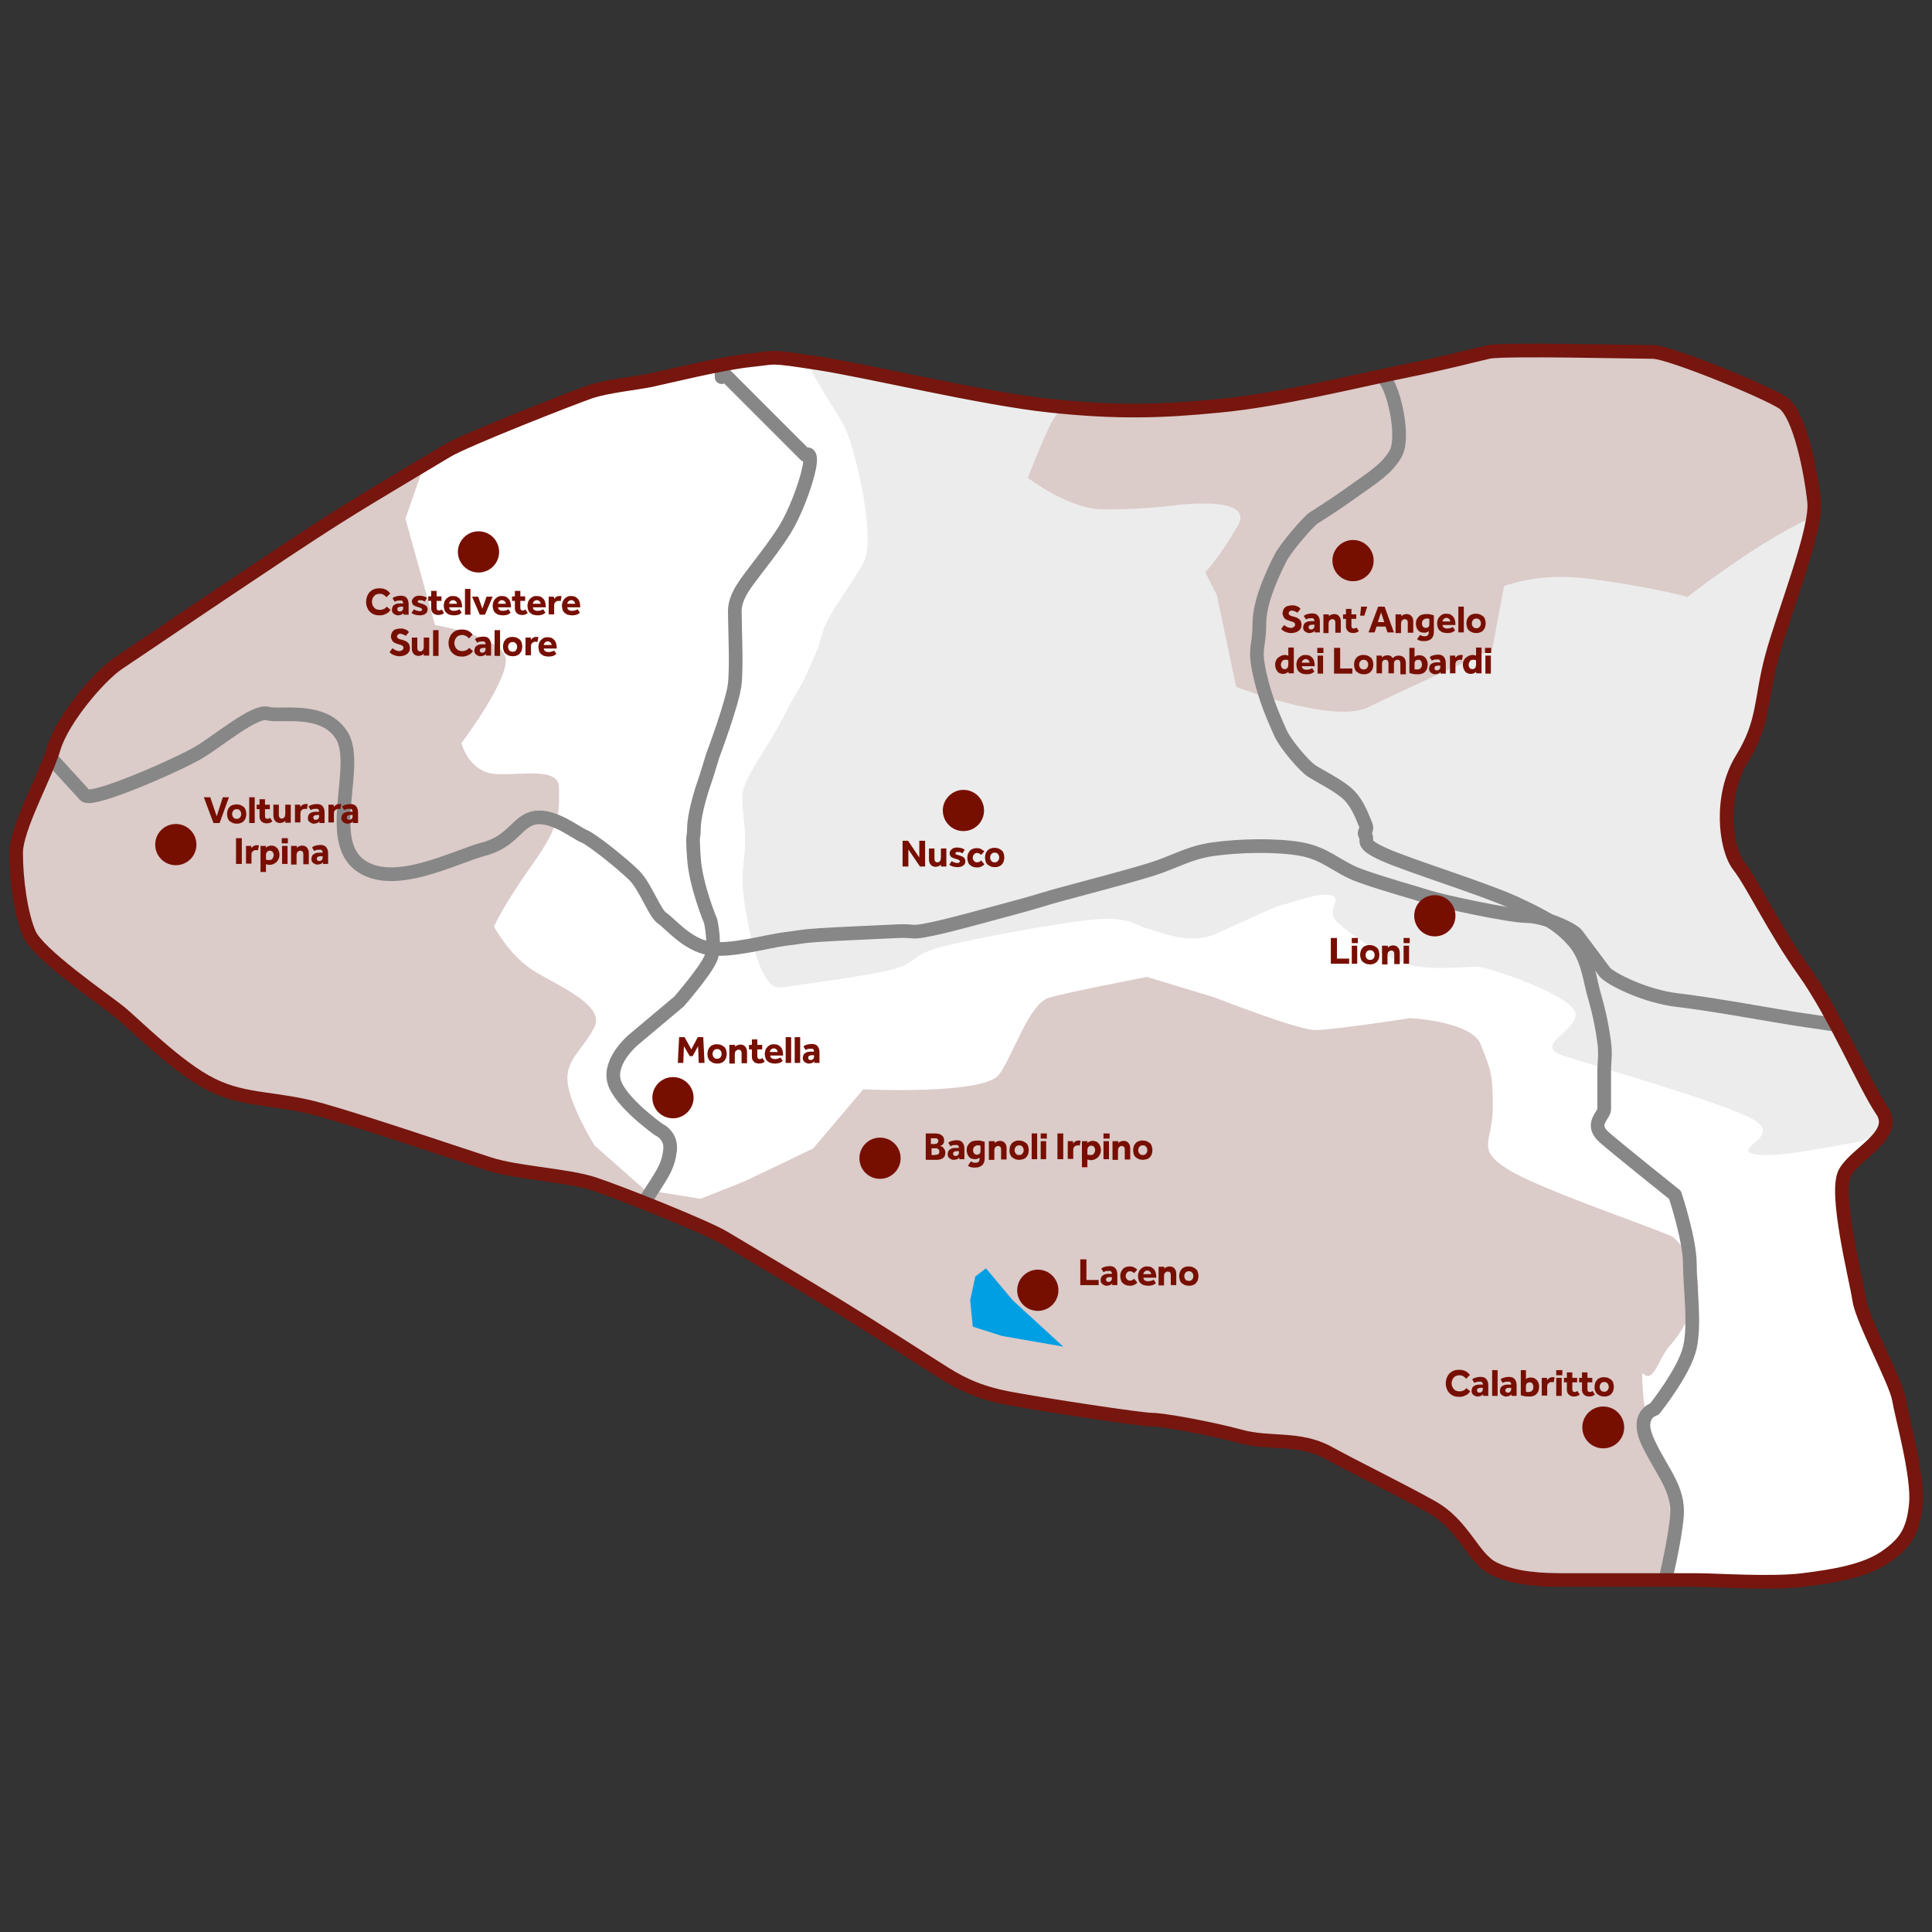
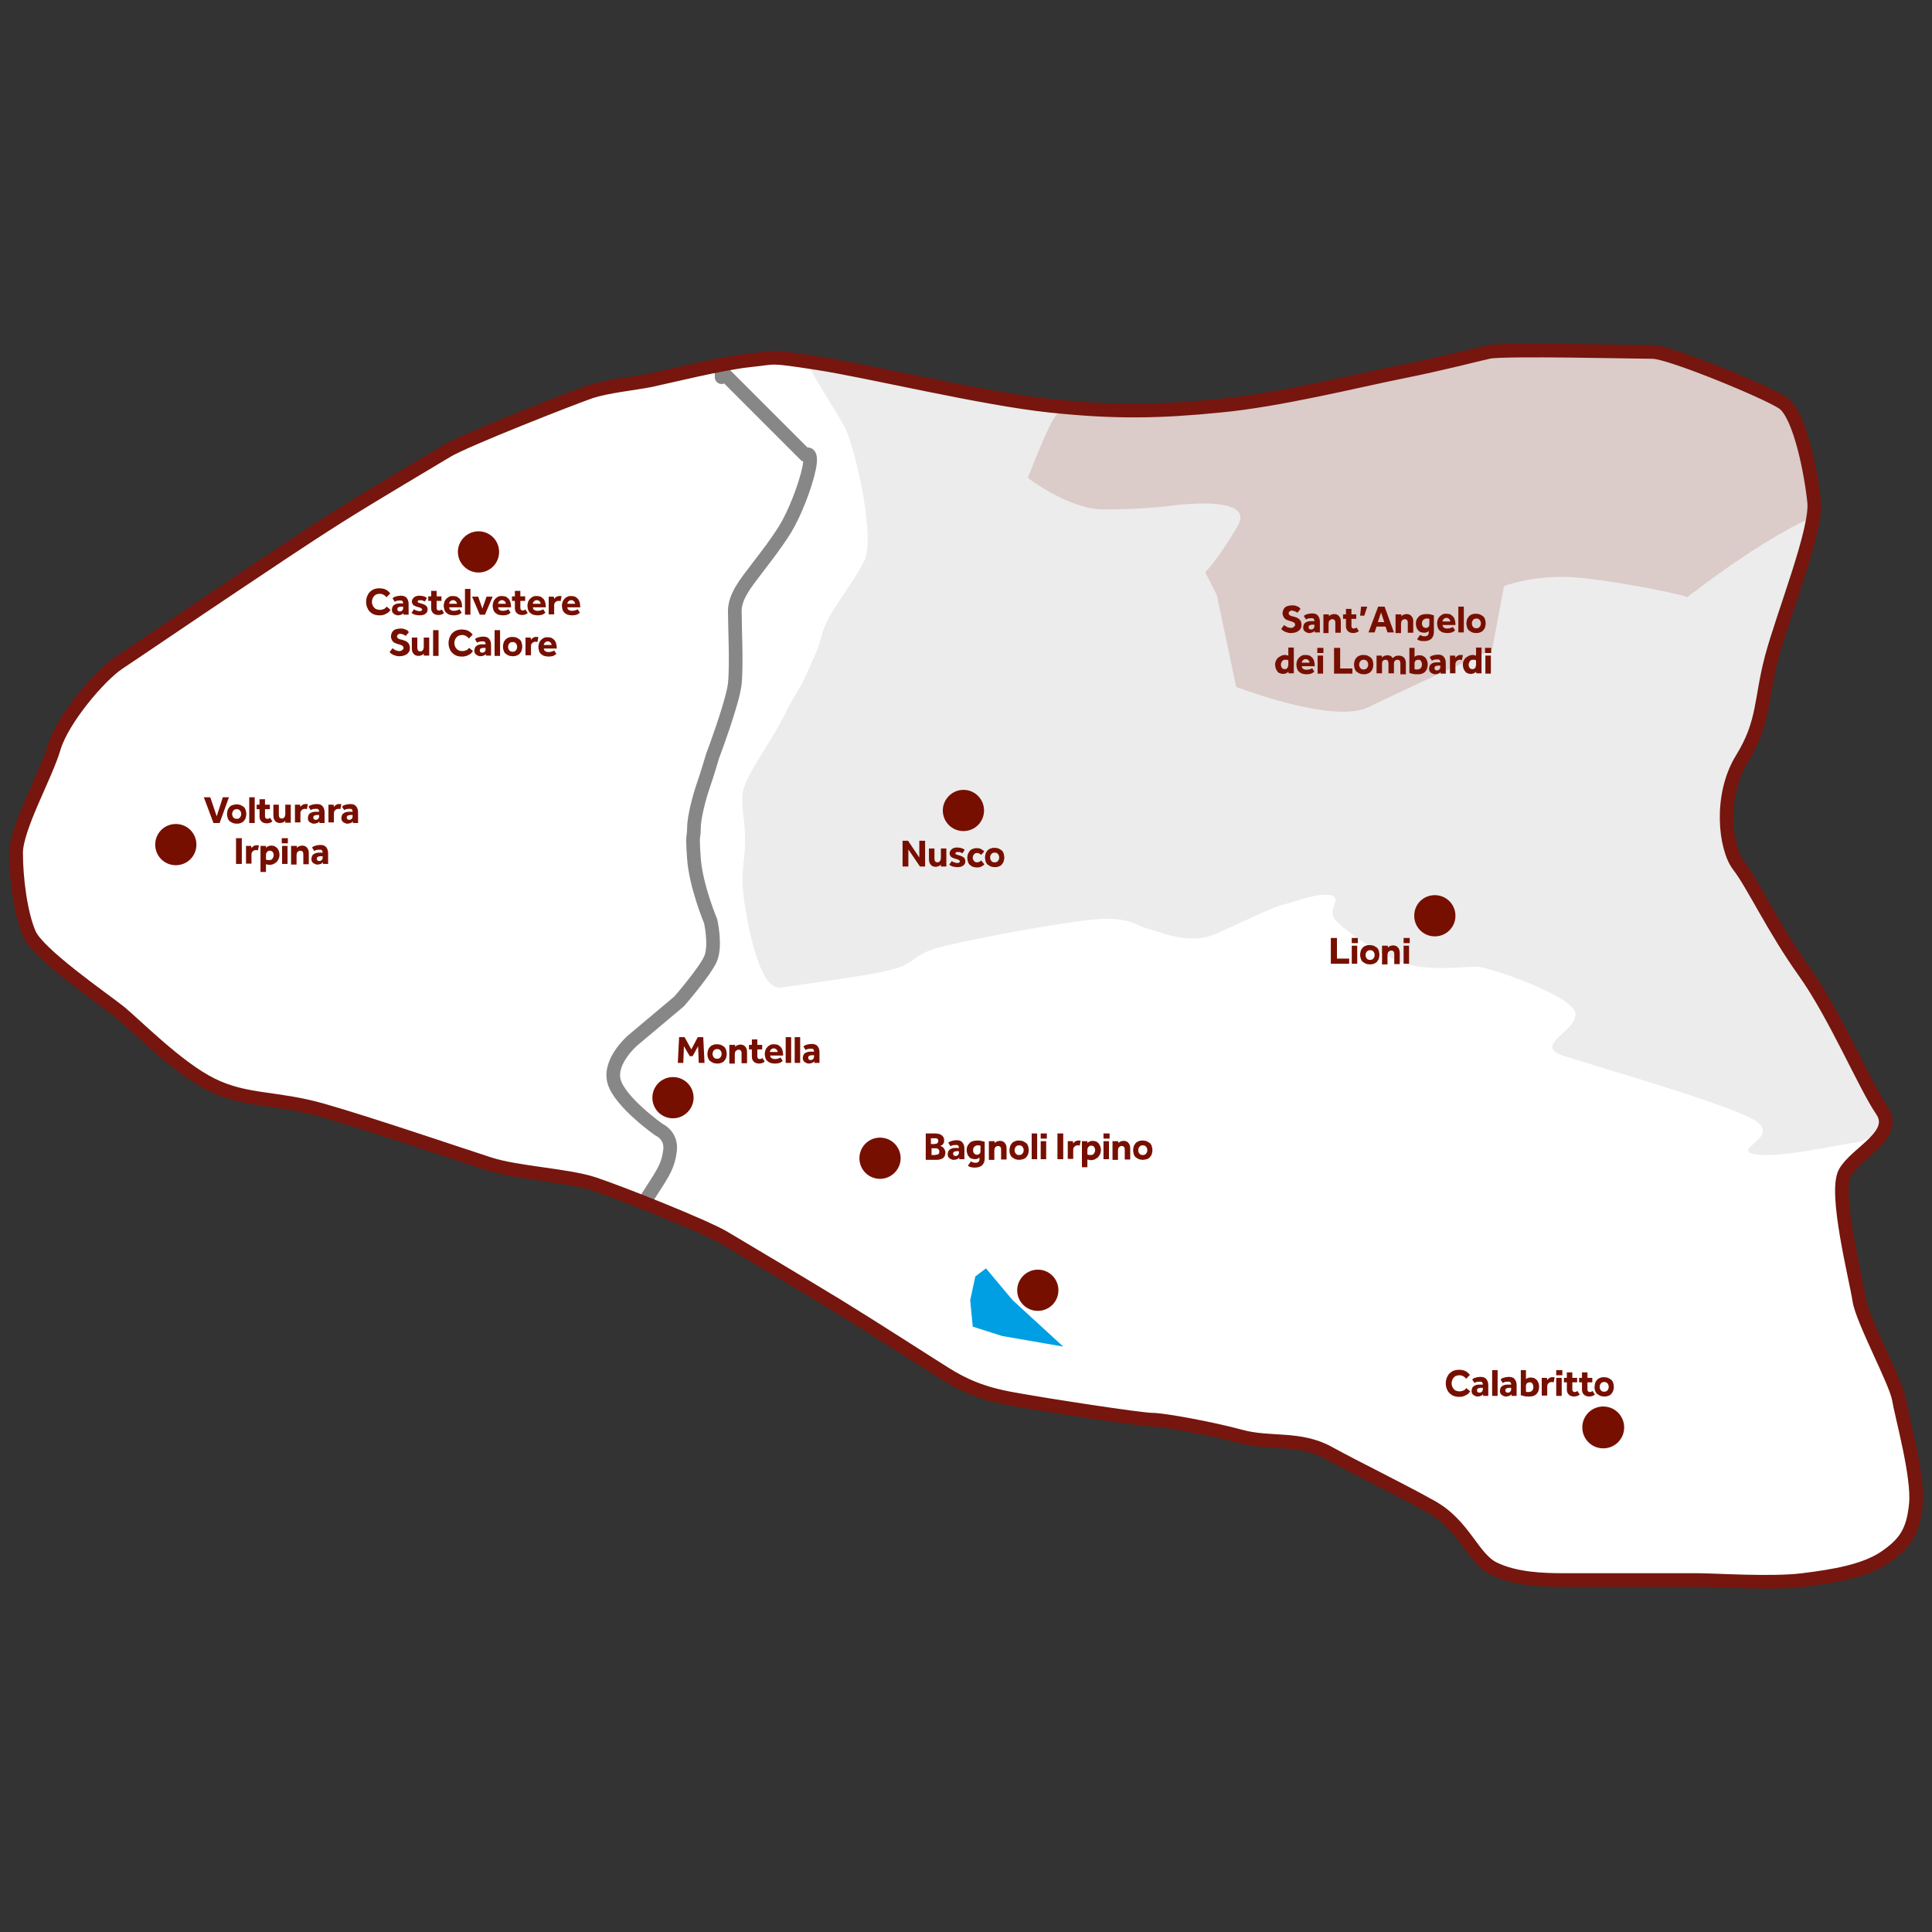
<svg xmlns="http://www.w3.org/2000/svg" xmlns:xlink="http://www.w3.org/1999/xlink" version="1.1" id="Livello_1" x="0px" y="0px" width="600px" height="600px" viewBox="0 0 600 600" style="enable-background:new 0 0 600 600;" xml:space="preserve">
  <rect x="0" y="0" width="600" height="600" fill="#333333" stroke="none" />
  <style type="text/css">
	.st0{clip-path:url(#SVGID_00000145738556188201610110000007647874635328534439_);fill:#FFFFFF;}
	
		.st1{clip-path:url(#SVGID_00000145738556188201610110000007647874635328534439_);fill-rule:evenodd;clip-rule:evenodd;fill:#ECECEC;}
	
		.st2{clip-path:url(#SVGID_00000145738556188201610110000007647874635328534439_);fill-rule:evenodd;clip-rule:evenodd;fill:#DBCBC9;}
	
		.st3{clip-path:url(#SVGID_00000145738556188201610110000007647874635328534439_);fill:none;stroke:#878787;stroke-width:4.245;stroke-linejoin:round;stroke-miterlimit:22.926;}
	
		.st4{clip-path:url(#SVGID_00000145738556188201610110000007647874635328534439_);fill-rule:evenodd;clip-rule:evenodd;fill:#009FE3;}
	.st5{fill-rule:evenodd;clip-rule:evenodd;fill:#770F00;}
	.st6{fill:#770F00;}
</style>
  <g>
    <g>
      <defs>
        <path id="SVGID_1_" d="M232.8,111.9c-8.7,0.9-25.6,5.1-30.8,6.2c-5.1,1-13.2,1.8-18.5,3.5c-5.3,1.8-39.3,15.1-44.8,18.5     c-5.6,3.4-22.3,13.2-33.4,20.2c-11.1,7-22,14.4-33.4,22c-11.4,7.6-29.3,19.8-35.2,23.7c-5.9,4-17.2,17.3-19.9,26.1     C14.3,240.8,5,257,5,264.9c0,7.9,1.4,18.9,4.1,25.1c2.6,6.2,22.9,20.2,27.7,24c4.8,3.8,18.2,17.6,29,22.9     c10.8,5.3,19.9,3.8,34.3,7.9c14.4,4.1,43.2,13.9,51.9,16.7c8.6,2.8,24.6,3.5,32.5,6.2c7.9,2.6,34.6,13.2,40.4,16.7     c5.9,3.5,23.7,14.1,35.2,21.1c11.4,7,27.8,17.6,33.4,21.1c5.6,3.5,11.4,6.2,21.1,7.9c9.7,1.8,39.7,6.4,43.2,6.4     c3.5,0,18.3,2.7,27.5,5.2c9.1,2.5,18.2,0.1,27.3,5.1c9.1,5,21.4,10.9,31.8,16.7c10.4,5.7,12.9,16.1,19.6,19.3     c6.7,3.2,14.9,3.5,22,3.5c7,0,35.9,0,41.3,0c5.4,0,22.8,1.2,32.5,0c9.8-1.2,19.2-2.8,25.5-7c6.3-4.3,8.9-8,9.7-16.7     c0.8-8.7-4.4-27.1-5.3-32.5s-11.4-24.6-12.3-30.8c-0.9-6.2-7.9-33.4-4.4-39.6c3.5-6.2,16.7-11.6,11.4-19.3     c-5.3-7.8-14.6-29.8-24.1-43.1c-9.5-13.3-16-27.3-20.3-32.8s-6.1-21.9,1-33.3c7-11.4,5.7-18.2,9.2-31.4     c3.5-13.2,14.1-39.6,13.2-48.3c-0.9-8.8-4.4-27.2-9.7-30.8c-5.3-3.5-35.2-15.8-40.4-15.8c-5.3,0-46.4-1-51,0     c-4.5,1-13.3,3.4-27.2,6.2c-13.9,2.8-38,8.8-56.3,10.5c-18.2,1.8-31.9,2.2-52.7,0c-20.9-2.2-56.5-10.8-72.1-13.2     C238.3,110.4,241.5,111,232.8,111.9" />
      </defs>
      <clipPath id="SVGID_00000127761123297438521230000013140657661159243443_">
        <use xlink:href="#SVGID_1_" style="overflow:visible;" />
      </clipPath>
      <path style="clip-path:url(#SVGID_00000127761123297438521230000013140657661159243443_);fill:#FFFFFF;" d="M232.8,111.9    c-8.7,0.9-25.6,5.1-30.8,6.2c-5.1,1-13.2,1.8-18.5,3.5c-5.3,1.8-39.3,15.1-44.8,18.5c-5.6,3.4-22.3,13.2-33.4,20.2    c-11.1,7-22,14.4-33.4,22c-11.4,7.6-29.3,19.8-35.2,23.7c-5.9,4-17.2,17.3-19.9,26.1C14.3,240.8,5,257,5,264.9    c0,7.9,1.4,18.9,4.1,25.1c2.6,6.2,22.9,20.2,27.7,24c4.8,3.8,18.2,17.6,29,22.9c10.8,5.3,19.9,3.8,34.3,7.9    c14.4,4.1,43.2,13.9,51.9,16.7c8.6,2.8,24.6,3.5,32.5,6.2c7.9,2.6,34.6,13.2,40.4,16.7c5.9,3.5,23.7,14.1,35.2,21.1    c11.4,7,27.8,17.6,33.4,21.1s11.4,6.2,21.1,7.9c9.7,1.8,39.7,6.4,43.2,6.4c3.5,0,18.3,2.7,27.5,5.2c9.1,2.5,18.2,0.1,27.3,5.1    c9.1,5,21.4,10.9,31.8,16.7c10.4,5.7,12.9,16.1,19.6,19.3c6.7,3.2,14.9,3.5,22,3.5c7,0,35.9,0,41.3,0s22.8,1.2,32.5,0    c9.8-1.2,19.2-2.8,25.5-7c6.3-4.3,8.9-8,9.7-16.7c0.8-8.7-4.4-27.1-5.3-32.5c-0.9-5.4-11.4-24.6-12.3-30.8s-7.9-33.4-4.4-39.6    c3.5-6.2,16.7-11.6,11.4-19.3c-5.3-7.8-14.6-29.8-24.1-43.1c-9.5-13.3-16-27.3-20.3-32.8c-4.2-5.6-6.1-21.9,1-33.3    c7-11.4,5.7-18.2,9.2-31.4c3.5-13.2,14.1-39.6,13.2-48.3c-0.9-8.8-4.4-27.2-9.7-30.8c-5.3-3.5-35.2-15.8-40.4-15.8    c-5.3,0-46.4-1-51,0s-13.3,3.4-27.2,6.2c-13.9,2.8-38,8.8-56.3,10.5c-18.2,1.8-31.9,2.2-52.7,0c-20.9-2.2-56.5-10.8-72.1-13.2    C238.3,110.4,241.5,111,232.8,111.9z" />
      <path style="clip-path:url(#SVGID_00000127761123297438521230000013140657661159243443_);fill-rule:evenodd;clip-rule:evenodd;fill:#ECECEC;" d="    M244.3,90.3c-2.5,13.2,15.4,36.2,18.5,43.4c3.1,7.2,9.2,33.3,5.5,40.7c-3.7,7.4-11.1,15.7-12.9,22.2s-1.8,5.5-4.6,12    c-2.8,6.5-2.8,4.6-7.4,13.9c-4.6,9.2-12.9,19.4-12.9,25c0,5.5,0.9,7.4,0.9,13.9c0,6.5-1.8,9.2,0,20.3c1.8,11.1,5.4,25.9,11.1,25    c5.7-0.9,25.7-3.4,34.2-5.5c8.5-2.2,5.9-4.8,16.6-7.4c10.7-2.6,36.5-7.4,47.1-8.3s13.1,2.3,15.7,2.8c2.6,0.5,12.9,5.5,21.3,1.8    c8.3-3.7,18.8-8.8,21.3-9.2c2.5-0.5,11.1-4,14.8-2.8c3.7,1.2-2.2,4.5,1.8,8.3c4.1,3.8,13.8,10.6,21.3,12.9    c7.5,2.4,18.5,0.8,22.2,0.9c3.7,0.2,30.5,9.2,30.5,14.8c0,5.5-13.4,9.7-3.7,12.9c9.7,3.2,47.5,13.9,58.2,19.4    c10.7,5.5-6.2,9.5,0.9,11.1c7.1,1.6,27-3.1,32.3-3.7c5.4-0.6,22.2-16.6,29.6-18.5c7.4-1.8,55.4-13.9,53.6-26.8    c-1.8-12.9-48.1-96.1-49.9-112.7s7.4-58.2,4.6-69.3S589,64.4,576.1,63.5c-12.9-0.9-102.6-25.9-116.4-25    c-13.9,0.9-97,17.6-106.3,20.3c-9.2,2.8-74.5,13.1-79.5,15.7C268.9,77.2,246.8,77.1,244.3,90.3" />
-       <path style="clip-path:url(#SVGID_00000127761123297438521230000013140657661159243443_);fill-rule:evenodd;clip-rule:evenodd;fill:#DBCBC9;" d="    M113.1,116.2l22,18.5l-9.2,26.4l9.2,33c0,0,22,3.7,22,11c0,7.3-13.8,25.7-13.8,25.7s1.8,7.3,8.3,9.2c6.4,1.8,22-2.8,22,4.6    c0,7.3,0.9,11-8.3,23.9c-9.2,12.9-11.9,19.3-11.9,19.3s4.6,8.3,11,12.8c6.4,4.6,23.9,11,20.2,18.4c-3.7,7.3-9.2,10.1-8.3,17.4    c0.9,7.3,8.3,19.3,8.3,19.3l15.6,13.8l17.4,2.8l13.8-5.5l21.1-10.1l15.6-18.4c0,0,37.6,1.8,42.2-4.6c4.6-6.4,9.2-22,15.6-23.9    c6.4-1.8,30.3-6.4,30.3-6.4l21.1,6.4c0,0,25.7,10.1,31.2,10.1c5.5,0,29.4-3.7,29.4-3.7s19.3,0.9,22,8.3c2.8,7.3,3.7,8.3,3.7,19.3    s-5.5,12.9,4.6,19.3c10.1,6.4,48.6,19.3,51.4,21.1c0,0,12.9,11.1,5.5,24c-7.4,12.9-5.5,6.5-10.2,15.7c-4.6,9.2-5.5-4.6-4.6,9.2    c0.9,13.9,9.2,20.3,8.3,32.3c-0.9,12,7.4,12.9-4.6,28.6c-12,15.7-7.4,24-26.8,27.7c-19.4,3.7-9.2,10.2-38.8,7.4    c-29.6-2.8-50.8-21.3-121.1-31.4c-70.2-10.2-153.4-27.7-171.9-31.4c-18.5-3.7-90.6-18.5-113.7-41.6    c-23.1-23.1-52.7-58.2-58.2-71.2c-5.5-12.9-22.2-43.4-22.2-60.1c0-16.6,6.5-53.6,18.5-73c12-19.4,21.3-35.1,39.7-49.9    c18.5-14.8,56.4-37,56.4-37L113.1,116.2z" />
      <path style="clip-path:url(#SVGID_00000127761123297438521230000013140657661159243443_);fill-rule:evenodd;clip-rule:evenodd;fill:#DBCBC9;" d="    M345.4,103.9c-6.3,12.5-16.3,22.3-19,27.6c-2.7,5.3-7.2,16.9-7.2,16.9s12.7,9.8,23.5,9.8c10.9,0,19-0.9,19-0.9s29-4.5,22.6,6.2    c-6.3,10.7-10,14.2-10,14.2l3.6,7.1l6,28.5c0,0,30.1,11.7,41.1,6.3c11-5.4,38.4-17.9,38.4-17.9l3.7-19.7c0,0,9.1-3.6,21.9-2.7    c12.8,0.9,38.4,6.3,34.8,6.3c0,0,29.6-23.3,44.9-26.9c15.3-3.6,25.1,0.9,38.8-11.1c5.5-10.2-20.3-91.5-41.6-95.2    c-21.3-3.7-96.1-28.6-110-25c-13.9,3.7-72.1,35.1-72.1,35.1L345.4,103.9z" />
-       <path style="clip-path:url(#SVGID_00000127761123297438521230000013140657661159243443_);fill:none;stroke:#878787;stroke-width:4.245;stroke-linejoin:round;stroke-miterlimit:22.926;" d="    M616.5,328c-5.8-1.7-26.6-6.8-31.2-7.5s-23.1-3.4-27.8-4.1s-26-4.6-36.5-5.8c-10.4-1.2-21.1-6.8-22.6-8.7    c-1.4-1.9-7.2-9.6-8.7-11.6c-1.4-1.9-10.4-5.8-15.6-5.8c-5.2,0-26.4-4.6-30.1-5.8c-3.7-1.2-15.3-4.4-22-6.9    c-6.7-2.5-10.2-6.7-17.9-8.1c-7.7-1.4-19.3-1.1-27.2,0c-7.9,1.1-11.9,4-19.7,6.4s-20.6,5.7-27.2,7.5s-5.3,1.6-12.1,3.5    c-6.8,1.8-22.3,6.2-28.9,7.5c-6.6,1.4-4.6,0.3-10.4,0.6c-5.8,0.3-18.5,0.8-24.3,1.2c-5.8,0.4-4.7,0.5-10.4,1.2    c-5.7,0.7-17,4-23.7,2.9c-6.8-1.1-12.1-7.7-14.5-9.3c-2.4-1.5-5.2-9.8-8.7-13.3c-3.5-3.5-13.1-11.2-15.6-12.2    c-2.5-1-9.2-6.5-15-5.8c-5.8,0.8-6.9,7.4-16.2,9.8c-9.3,2.5-28.5,12.9-38.8,4.7c-10.3-8.3,0.3-30.7-5.2-39.9    c-5.6-9.2-19.3-5.8-23.1-6.9c-3.9-1.2-15.6,8.7-21.4,12.1c-5.8,3.5-33.1,15.6-35.3,13.3c-2.1-2.3-10.6-11.6-12.7-13.9    c-2.1-2.3-21.4-6.4-24.3-11S-35.4,202-35.4,202" />
      <path style="clip-path:url(#SVGID_00000127761123297438521230000013140657661159243443_);fill:none;stroke:#878787;stroke-width:4.245;stroke-linejoin:round;stroke-miterlimit:22.926;" d="    M226.4,98c0,0-2.3,4.6-2.3,9.2c0,4.6,0,13.9,0,8.1c8.7,8.7,17.3,17.3,26,26c0,0,2.3-1.7,1.2,4c-1.2,5.8-4.6,14.4-7.5,19.1    c-2.9,4.6-5.2,7.5-8.7,12.1c-3.5,4.6-6.9,8.7-6.9,13.3c0,4.6,0.6,16.8,0,22.5c-0.6,5.8-6.9,22.5-6.9,22.5s-1.7,5.8-2.9,9.2    c-1.2,3.5-2.9,9.8-2.9,13.3c0,3.5-0.6,0.6,0,9.2c0.6,8.7,5.2,19.6,5.2,19.6s1.7,7.5,0,11.6c-1.7,4-9.8,13.3-9.8,13.3    c-4.8,4-9.6,8.1-14.4,12.1c0,0-7.5,6.4-5.8,12.7c1.7,6.4,13.9,15,13.9,15s4,1.7,3.5,6.4c-0.6,4.6-1.7,6.4-5.8,12.7    c-4,6.4-8.7,13.3-8.7,13.3" />
-       <path style="clip-path:url(#SVGID_00000127761123297438521230000013140657661159243443_);fill:none;stroke:#878787;stroke-width:4.245;stroke-linejoin:round;stroke-miterlimit:22.926;" d="    M422.3,95.1c0.4,4.4-0.4,8.9,1.2,13.3c1.6,4.4,6.2,7.5,8.1,12.1c1.9,4.6,3,10.9,2.9,15c-0.1,4.1-0.7,5.5-3.5,8.7    c-2.8,3.2-8.9,7-12.7,9.8c-3.9,2.8-8.7,5.8-10.4,6.9c-1.7,1.2-8.7,9.2-10.4,12.7c-1.7,3.5-6.4,12.7-6.4,20.2c0,7.5-1.7,6.9,0,15    c1.7,8.1,4.6,14.4,6.4,18.5c1.7,4,7.9,10.9,9.8,12.1c1.9,1.3,8.7,4.6,11.6,7.5c2.9,2.9,4.3,7.1,5.2,9.2c0.9,2.2-1,1.8,0,3.5    c1,1.6-2,2.3,5.8,5.8c7.8,3.5,30.6,10.5,40.5,15c9.9,4.6,14.1,7,18.5,12.1c4.4,5.2,4.8,12.1,6.4,17.3c1.5,5.2,2.4,10,2.9,13.9    c0.5,3.9,0,5.8,0,9.2s0,9.6,0,11.6c0,1.9-4.6,4.6,0,8.7c4.6,4,22,17.9,22,17.9s4.6,13.9,4.6,21.4c0,7.5,1.7,18.5,0,26    c-1.7,7.5-11,19.1-11,19.1s-6.4,1.7-1.7,11c4.6,9.2,9.2,13.9,8.7,22c-0.6,8.1-4,21.4-4.6,24.9" />
      <polygon style="clip-path:url(#SVGID_00000127761123297438521230000013140657661159243443_);fill-rule:evenodd;clip-rule:evenodd;fill:#009FE3;" points="    301.3,403.8 302.1,412 311.2,414.9 330.2,418.2 314.5,403.8 306.2,393.9 302.9,396.4   " />
      <use xlink:href="#SVGID_1_" style="overflow:visible;fill-rule:evenodd;clip-rule:evenodd;fill:none;stroke:#76160E;stroke-width:4.245;stroke-miterlimit:10;" />
    </g>
    <path class="st5" d="M445.6,278c3.6,0,6.4,2.9,6.4,6.4c0,3.6-2.9,6.4-6.4,6.4c-3.6,0-6.4-2.9-6.4-6.4   C439.2,280.8,442,278,445.6,278" />
    <path class="st6" d="M435.9,293.7h1.7v5.6h-1.7V293.7z M435.9,291.3h1.9v1.6h-1.9V291.3z M429.3,293.7h1.7l0,0.6   c0.2-0.2,0.4-0.4,0.7-0.5c0.3-0.1,0.6-0.2,0.9-0.2c0.6,0,1.2,0.2,1.5,0.6c0.4,0.4,0.6,1,0.6,1.7v3.5h-1.7v-3.2   c0-0.3-0.1-0.6-0.2-0.7c-0.2-0.2-0.4-0.3-0.7-0.3c-0.2,0-0.4,0-0.5,0.1c-0.1,0.1-0.3,0.2-0.4,0.3c-0.1,0.1-0.2,0.2-0.2,0.4   c0,0.1-0.1,0.3-0.1,0.5v3h-1.7V293.7z M422.4,296.5c0-0.4,0.1-0.8,0.2-1.2c0.1-0.4,0.4-0.7,0.6-1c0.3-0.3,0.6-0.5,1-0.6   c0.4-0.2,0.8-0.2,1.2-0.2c0.4,0,0.9,0.1,1.2,0.2c0.4,0.2,0.7,0.4,1,0.6c0.3,0.3,0.5,0.6,0.6,1c0.1,0.4,0.2,0.8,0.2,1.2   c0,0.4-0.1,0.8-0.2,1.2c-0.1,0.4-0.4,0.7-0.6,1c-0.3,0.3-0.6,0.5-1,0.6c-0.4,0.2-0.8,0.2-1.2,0.2c-0.4,0-0.9-0.1-1.2-0.2   c-0.4-0.2-0.7-0.4-1-0.6c-0.3-0.3-0.5-0.6-0.6-1C422.5,297.3,422.4,297,422.4,296.5z M425.5,298.1c0.2,0,0.4,0,0.6-0.1   c0.2-0.1,0.3-0.2,0.4-0.3c0.1-0.1,0.2-0.3,0.3-0.5c0.1-0.2,0.1-0.4,0.1-0.6c0-0.2,0-0.4-0.1-0.6c-0.1-0.2-0.1-0.3-0.3-0.5   c-0.1-0.1-0.3-0.3-0.4-0.3c-0.2-0.1-0.4-0.1-0.6-0.1c-0.2,0-0.4,0-0.6,0.1c-0.2,0.1-0.3,0.2-0.4,0.3c-0.1,0.1-0.2,0.3-0.3,0.5   c-0.1,0.2-0.1,0.4-0.1,0.6c0,0.2,0,0.4,0.1,0.6c0.1,0.2,0.1,0.3,0.3,0.5c0.1,0.1,0.3,0.3,0.4,0.3C425,298,425.2,298.1,425.5,298.1z    M419.8,293.7h1.7v5.6h-1.7V293.7z M419.8,291.3h1.9v1.6h-1.9V291.3z M413.4,291.3h1.8v6.4h3.8v1.6h-5.7V291.3z" />
    <path class="st5" d="M497.9,436.8c3.6,0,6.5,2.9,6.5,6.5c0,3.6-2.9,6.5-6.5,6.5c-3.6,0-6.5-2.9-6.5-6.5   C491.4,439.7,494.3,436.8,497.9,436.8" />
    <path class="st6" d="M495.2,430.7c0-0.4,0.1-0.8,0.2-1.2c0.1-0.4,0.4-0.7,0.6-1c0.3-0.3,0.6-0.5,1-0.6c0.4-0.2,0.8-0.2,1.2-0.2   c0.4,0,0.9,0.1,1.2,0.2c0.4,0.2,0.7,0.4,1,0.6c0.3,0.3,0.5,0.6,0.6,1c0.1,0.4,0.2,0.8,0.2,1.2c0,0.4-0.1,0.8-0.2,1.2   c-0.1,0.4-0.4,0.7-0.6,1c-0.3,0.3-0.6,0.5-1,0.6c-0.4,0.2-0.8,0.2-1.2,0.2c-0.4,0-0.9-0.1-1.2-0.2c-0.4-0.2-0.7-0.4-1-0.6   c-0.3-0.3-0.5-0.6-0.6-1C495.2,431.5,495.2,431.1,495.2,430.7 M498.2,432.2c0.2,0,0.4,0,0.6-0.1c0.2-0.1,0.3-0.2,0.4-0.3   c0.1-0.1,0.2-0.3,0.3-0.5c0.1-0.2,0.1-0.4,0.1-0.6c0-0.2,0-0.4-0.1-0.6c-0.1-0.2-0.1-0.3-0.3-0.5c-0.1-0.1-0.3-0.3-0.4-0.3   c-0.2-0.1-0.4-0.1-0.6-0.1c-0.2,0-0.4,0-0.6,0.1c-0.2,0.1-0.3,0.2-0.4,0.3c-0.1,0.1-0.2,0.3-0.3,0.5c-0.1,0.2-0.1,0.4-0.1,0.6   c0,0.2,0,0.4,0.1,0.6c0.1,0.2,0.1,0.3,0.3,0.5c0.1,0.1,0.3,0.3,0.4,0.3C497.8,432.2,498,432.2,498.2,432.2z M491.3,429.3h-0.9v-1.4   h0.9v-1.7h1.7v1.7h1.5v1.4H493v2.2c0,0.3,0.1,0.5,0.2,0.6c0.1,0.1,0.3,0.2,0.5,0.2c0.2,0,0.3,0,0.5-0.1c0.1-0.1,0.2-0.1,0.4-0.2   l0.7,1.1c-0.5,0.4-1.1,0.6-1.8,0.6c-0.4,0-0.7-0.1-1-0.2c-0.3-0.1-0.5-0.3-0.7-0.5c-0.2-0.2-0.3-0.5-0.4-0.7   c-0.1-0.3-0.1-0.6-0.1-1V429.3z M486.6,429.3h-0.9v-1.4h0.9v-1.7h1.7v1.7h1.5v1.4h-1.5v2.2c0,0.3,0.1,0.5,0.2,0.6   c0.1,0.1,0.3,0.2,0.5,0.2c0.2,0,0.3,0,0.5-0.1c0.1-0.1,0.2-0.1,0.4-0.2l0.7,1.1c-0.5,0.4-1.1,0.6-1.8,0.6c-0.4,0-0.7-0.1-1-0.2   c-0.3-0.1-0.5-0.3-0.7-0.5c-0.2-0.2-0.3-0.5-0.4-0.7c-0.1-0.3-0.1-0.6-0.1-1V429.3z M483.3,427.9h1.7v5.6h-1.7V427.9z M483.3,425.5   h1.9v1.6h-1.9V425.5z M478.7,427.9h1.7l0.1,0.7c0.1-0.2,0.3-0.4,0.6-0.6c0.3-0.2,0.6-0.3,1-0.3c0.2,0,0.3,0,0.4,0   c0.1,0,0.2,0,0.3,0.1l-0.3,1.5c-0.2-0.1-0.4-0.1-0.6-0.1c-0.4,0-0.7,0.1-1,0.4c-0.3,0.2-0.4,0.6-0.4,1v2.8h-1.7V427.9z    M472.2,425.5h1.7v2.8c0.2-0.2,0.4-0.3,0.7-0.4c0.3-0.1,0.6-0.1,0.8-0.1c0.4,0,0.8,0.1,1.1,0.2c0.3,0.2,0.6,0.4,0.8,0.6   c0.2,0.3,0.4,0.6,0.5,0.9c0.1,0.3,0.2,0.7,0.2,1.1c0,0.5-0.1,0.9-0.2,1.3c-0.1,0.4-0.4,0.7-0.6,1c-0.3,0.3-0.6,0.5-1,0.6   c-0.4,0.2-0.9,0.2-1.4,0.2c-0.5,0-0.9,0-1.4-0.1c-0.4-0.1-0.8-0.2-1.1-0.3V425.5z M473.9,432.2c0.1,0,0.2,0.1,0.3,0.1   c0.1,0,0.3,0,0.5,0c0.5,0,0.8-0.1,1.1-0.4c0.3-0.3,0.4-0.7,0.4-1.2c0-0.2,0-0.3-0.1-0.5c0-0.2-0.1-0.3-0.2-0.5   c-0.1-0.1-0.2-0.2-0.3-0.3c-0.1-0.1-0.3-0.1-0.5-0.1c-0.4,0-0.7,0.1-0.9,0.3c-0.2,0.2-0.3,0.5-0.3,0.8V432.2z M469.4,431   c0,0-0.1,0-0.2,0c-0.1,0-0.2,0-0.4,0c-0.5,0-0.8,0.1-1,0.2c-0.2,0.1-0.3,0.3-0.3,0.6c0,0.5,0.3,0.7,0.8,0.7c0.1,0,0.3,0,0.4-0.1   c0.1,0,0.2-0.1,0.3-0.2c0.1-0.1,0.2-0.2,0.2-0.3c0.1-0.1,0.1-0.3,0.1-0.4V431z M469.4,433c-0.2,0.2-0.4,0.4-0.7,0.5   c-0.3,0.1-0.6,0.2-1,0.2c-0.2,0-0.4,0-0.6-0.1c-0.2-0.1-0.4-0.2-0.6-0.3c-0.2-0.1-0.3-0.3-0.5-0.5c-0.1-0.2-0.2-0.5-0.2-0.8   c0-0.3,0.1-0.6,0.2-0.9c0.1-0.3,0.3-0.5,0.5-0.6c0.2-0.2,0.5-0.3,0.8-0.4c0.3-0.1,0.7-0.1,1-0.1c0.2,0,0.4,0,0.6,0   c0.2,0,0.3,0,0.4,0v-0.1c0-0.1,0-0.3-0.1-0.4c-0.1-0.1-0.1-0.2-0.2-0.3c-0.1-0.1-0.2-0.1-0.3-0.1c-0.1,0-0.3,0-0.4,0   c-0.4,0-0.7,0-1,0.1c-0.3,0.1-0.5,0.2-0.6,0.3l-0.7-1.1c0.1-0.1,0.3-0.2,0.4-0.3c0.2-0.1,0.3-0.2,0.5-0.2c0.2-0.1,0.4-0.1,0.7-0.2   c0.3,0,0.6-0.1,0.9-0.1c0.9,0,1.5,0.2,1.9,0.7c0.4,0.5,0.6,1.1,0.6,1.9v3.3h-1.6L469.4,433z M463.4,425.5h1.7v8h-1.7V425.5z    M460.6,431c0,0-0.1,0-0.2,0c-0.1,0-0.2,0-0.4,0c-0.5,0-0.8,0.1-1,0.2c-0.2,0.1-0.3,0.3-0.3,0.6c0,0.5,0.3,0.7,0.8,0.7   c0.1,0,0.3,0,0.4-0.1c0.1,0,0.2-0.1,0.3-0.2c0.1-0.1,0.2-0.2,0.2-0.3c0.1-0.1,0.1-0.3,0.1-0.4V431z M460.6,433   c-0.2,0.2-0.4,0.4-0.7,0.5c-0.3,0.1-0.6,0.2-1,0.2c-0.2,0-0.4,0-0.6-0.1c-0.2-0.1-0.4-0.2-0.6-0.3s-0.3-0.3-0.5-0.5   c-0.1-0.2-0.2-0.5-0.2-0.8c0-0.3,0.1-0.6,0.2-0.9c0.1-0.3,0.3-0.5,0.5-0.6c0.2-0.2,0.5-0.3,0.8-0.4c0.3-0.1,0.7-0.1,1-0.1   c0.2,0,0.4,0,0.6,0c0.2,0,0.3,0,0.4,0v-0.1c0-0.1,0-0.3-0.1-0.4c-0.1-0.1-0.1-0.2-0.2-0.3c-0.1-0.1-0.2-0.1-0.3-0.1   c-0.1,0-0.3,0-0.4,0c-0.4,0-0.7,0-1,0.1c-0.3,0.1-0.5,0.2-0.6,0.3l-0.7-1.1c0.1-0.1,0.3-0.2,0.4-0.3c0.2-0.1,0.3-0.2,0.5-0.2   c0.2-0.1,0.4-0.1,0.7-0.2c0.3,0,0.6-0.1,0.9-0.1c0.9,0,1.5,0.2,1.9,0.7c0.4,0.5,0.6,1.1,0.6,1.9v3.3h-1.6L460.6,433z M456.6,432.1   c-0.2,0.2-0.4,0.5-0.6,0.7c-0.2,0.2-0.5,0.4-0.8,0.5c-0.3,0.2-0.6,0.3-1,0.4c-0.3,0.1-0.7,0.1-1.1,0.1c-0.6,0-1.2-0.1-1.7-0.3   c-0.5-0.2-0.9-0.5-1.3-0.9c-0.4-0.4-0.6-0.8-0.8-1.3c-0.2-0.5-0.3-1.1-0.3-1.7c0-0.6,0.1-1.1,0.3-1.7c0.2-0.5,0.5-1,0.8-1.3   c0.4-0.4,0.8-0.7,1.3-0.9c0.5-0.2,1.1-0.3,1.7-0.3c0.7,0,1.4,0.1,2,0.4c0.6,0.3,1,0.7,1.4,1.2l-1.2,1.2c-0.2-0.3-0.5-0.6-0.9-0.8   c-0.3-0.2-0.7-0.3-1.2-0.3c-0.4,0-0.7,0.1-1,0.2c-0.3,0.1-0.5,0.3-0.7,0.5c-0.2,0.2-0.4,0.5-0.5,0.8c-0.1,0.3-0.2,0.6-0.2,1   c0,0.4,0.1,0.7,0.2,1c0.1,0.3,0.3,0.6,0.5,0.8c0.2,0.2,0.4,0.4,0.7,0.5c0.3,0.1,0.6,0.2,1,0.2c0.3,0,0.5,0,0.8-0.1   c0.2-0.1,0.4-0.1,0.6-0.2c0.2-0.1,0.3-0.2,0.4-0.3c0.1-0.1,0.3-0.3,0.4-0.4L456.6,432.1z" />
    <path class="st6" d="M351.9,357.2c0-0.4,0.1-0.8,0.2-1.2c0.1-0.4,0.4-0.7,0.6-1c0.3-0.3,0.6-0.5,1-0.6c0.4-0.2,0.8-0.2,1.2-0.2   c0.4,0,0.9,0.1,1.2,0.2c0.4,0.2,0.7,0.4,1,0.6c0.3,0.3,0.5,0.6,0.6,1c0.1,0.4,0.2,0.8,0.2,1.2c0,0.4-0.1,0.8-0.2,1.2   s-0.4,0.7-0.6,1c-0.3,0.3-0.6,0.5-1,0.6s-0.8,0.2-1.2,0.2c-0.4,0-0.9-0.1-1.2-0.2c-0.4-0.2-0.7-0.4-1-0.6c-0.3-0.3-0.5-0.6-0.6-1   S351.9,357.6,351.9,357.2 M354.9,358.7c0.2,0,0.4,0,0.6-0.1c0.2-0.1,0.3-0.2,0.4-0.3c0.1-0.1,0.2-0.3,0.3-0.5   c0.1-0.2,0.1-0.4,0.1-0.6c0-0.2,0-0.4-0.1-0.6c-0.1-0.2-0.1-0.3-0.3-0.5c-0.1-0.1-0.3-0.3-0.4-0.3c-0.2-0.1-0.4-0.1-0.6-0.1   c-0.2,0-0.4,0-0.6,0.1c-0.2,0.1-0.3,0.2-0.4,0.3c-0.1,0.1-0.2,0.3-0.3,0.5c-0.1,0.2-0.1,0.4-0.1,0.6c0,0.2,0,0.4,0.1,0.6   c0.1,0.2,0.1,0.3,0.3,0.5c0.1,0.1,0.3,0.3,0.4,0.3C354.5,358.7,354.7,358.7,354.9,358.7z M345.6,354.4h1.7l0,0.6   c0.2-0.2,0.4-0.4,0.7-0.5c0.3-0.1,0.6-0.2,0.9-0.2c0.6,0,1.2,0.2,1.5,0.6c0.4,0.4,0.6,1,0.6,1.7v3.5h-1.7v-3.2   c0-0.3-0.1-0.6-0.2-0.7s-0.4-0.3-0.7-0.3c-0.2,0-0.4,0-0.5,0.1c-0.1,0.1-0.3,0.2-0.4,0.3c-0.1,0.1-0.2,0.2-0.2,0.4   c0,0.1-0.1,0.3-0.1,0.5v3h-1.7V354.4z M342.7,354.4h1.7v5.6h-1.7V354.4z M342.7,352h1.9v1.6h-1.9V352z M337.7,358.5   c0.2,0.2,0.6,0.2,1,0.2c0.4,0,0.8-0.1,1-0.4c0.2-0.3,0.4-0.7,0.4-1.1c0-0.2,0-0.4-0.1-0.5c0-0.2-0.1-0.3-0.2-0.5   c-0.1-0.1-0.2-0.2-0.4-0.3c-0.1-0.1-0.3-0.1-0.5-0.1c-0.2,0-0.4,0-0.5,0.1c-0.1,0.1-0.3,0.2-0.4,0.3c-0.1,0.1-0.2,0.3-0.2,0.4   c-0.1,0.2-0.1,0.3-0.1,0.5V358.5z M336,354.4h1.7c0,0.1,0,0.2,0,0.3c0,0.1,0,0.2,0,0.3c0.2-0.2,0.4-0.4,0.7-0.5   c0.3-0.1,0.6-0.2,0.9-0.2c0.4,0,0.8,0.1,1.1,0.2s0.6,0.4,0.8,0.6c0.2,0.3,0.4,0.6,0.5,0.9c0.1,0.3,0.2,0.7,0.2,1.1   c0,0.5-0.1,1-0.3,1.4c-0.2,0.4-0.4,0.7-0.7,1c-0.3,0.2-0.6,0.4-1,0.6c-0.4,0.1-0.7,0.2-1,0.2c-0.3,0-0.5,0-0.7-0.1   c-0.2,0-0.3-0.1-0.5-0.1v2.4H336V354.4z M331.5,354.4h1.7l0.1,0.7c0.1-0.2,0.3-0.4,0.6-0.6c0.3-0.2,0.6-0.3,1-0.3   c0.2,0,0.3,0,0.4,0c0.1,0,0.2,0,0.3,0.1l-0.3,1.5c-0.2-0.1-0.4-0.1-0.6-0.1c-0.4,0-0.7,0.1-1,0.4c-0.3,0.2-0.4,0.6-0.4,1v2.8h-1.7   V354.4z M328.4,352h1.8v8h-1.8V352z M323.2,354.4h1.7v5.6h-1.7V354.4z M323.2,352h1.9v1.6h-1.9V352z M320.4,352h1.7v8h-1.7V352z    M313.5,357.2c0-0.4,0.1-0.8,0.2-1.2c0.1-0.4,0.4-0.7,0.6-1c0.3-0.3,0.6-0.5,1-0.6c0.4-0.2,0.8-0.2,1.2-0.2c0.4,0,0.9,0.1,1.2,0.2   c0.4,0.2,0.7,0.4,1,0.6c0.3,0.3,0.5,0.6,0.6,1c0.1,0.4,0.2,0.8,0.2,1.2c0,0.4-0.1,0.8-0.2,1.2c-0.1,0.4-0.4,0.7-0.6,1   c-0.3,0.3-0.6,0.5-1,0.6s-0.8,0.2-1.2,0.2c-0.4,0-0.9-0.1-1.2-0.2c-0.4-0.2-0.7-0.4-1-0.6c-0.3-0.3-0.5-0.6-0.6-1   C313.5,358,313.5,357.6,313.5,357.2z M316.5,358.7c0.2,0,0.4,0,0.6-0.1c0.2-0.1,0.3-0.2,0.4-0.3c0.1-0.1,0.2-0.3,0.3-0.5   c0.1-0.2,0.1-0.4,0.1-0.6c0-0.2,0-0.4-0.1-0.6c-0.1-0.2-0.1-0.3-0.3-0.5c-0.1-0.1-0.3-0.3-0.4-0.3c-0.2-0.1-0.4-0.1-0.6-0.1   c-0.2,0-0.4,0-0.6,0.1c-0.2,0.1-0.3,0.2-0.4,0.3c-0.1,0.1-0.2,0.3-0.3,0.5c-0.1,0.2-0.1,0.4-0.1,0.6c0,0.2,0,0.4,0.1,0.6   c0.1,0.2,0.1,0.3,0.3,0.5c0.1,0.1,0.3,0.3,0.4,0.3C316.1,358.7,316.3,358.7,316.5,358.7z M307.2,354.4h1.7l0,0.6   c0.2-0.2,0.4-0.4,0.7-0.5c0.3-0.1,0.6-0.2,0.9-0.2c0.6,0,1.2,0.2,1.5,0.6c0.4,0.4,0.6,1,0.6,1.7v3.5h-1.7v-3.2   c0-0.3-0.1-0.6-0.2-0.7s-0.4-0.3-0.7-0.3c-0.2,0-0.4,0-0.5,0.1c-0.1,0.1-0.3,0.2-0.4,0.3c-0.1,0.1-0.2,0.2-0.2,0.4   c0,0.1-0.1,0.3-0.1,0.5v3h-1.7V354.4z M304.4,355.8c-0.1,0-0.2-0.1-0.3-0.1c-0.1,0-0.3,0-0.4,0c-0.2,0-0.5,0-0.6,0.1   c-0.2,0.1-0.3,0.2-0.5,0.3c-0.1,0.1-0.2,0.3-0.3,0.5c-0.1,0.2-0.1,0.4-0.1,0.6c0,0.4,0.1,0.7,0.3,1c0.2,0.2,0.5,0.4,0.9,0.4   c0.4,0,0.6-0.1,0.8-0.3c0.2-0.2,0.3-0.4,0.3-0.8V355.8z M301.5,360.7c0.2,0.1,0.5,0.2,0.7,0.3c0.3,0.1,0.5,0.1,0.8,0.1   c0.4,0,0.7-0.1,0.9-0.3c0.2-0.2,0.3-0.5,0.3-0.9v-0.4c-0.4,0.3-0.8,0.5-1.4,0.5c-0.4,0-0.8-0.1-1.1-0.2c-0.3-0.1-0.6-0.3-0.8-0.6   c-0.2-0.2-0.4-0.5-0.5-0.9c-0.1-0.3-0.2-0.7-0.2-1.1c0-0.5,0.1-0.9,0.2-1.2c0.2-0.4,0.4-0.7,0.7-1c0.3-0.3,0.6-0.5,1-0.6   c0.4-0.1,0.8-0.2,1.3-0.2c0.5,0,0.9,0,1.3,0.1c0.4,0.1,0.8,0.2,1.1,0.3v5.2c0,0.9-0.3,1.6-0.8,2.1c-0.5,0.4-1.2,0.7-2.1,0.7   c-0.5,0-0.9,0-1.3-0.1c-0.4-0.1-0.7-0.2-1-0.5L301.5,360.7z M297.9,357.5c0,0-0.1,0-0.2,0c-0.1,0-0.2,0-0.4,0c-0.5,0-0.8,0.1-1,0.2   c-0.2,0.1-0.3,0.3-0.3,0.6c0,0.5,0.3,0.7,0.8,0.7c0.1,0,0.3,0,0.4-0.1c0.1,0,0.2-0.1,0.3-0.2c0.1-0.1,0.2-0.2,0.2-0.3   c0.1-0.1,0.1-0.3,0.1-0.4V357.5z M297.9,359.5c-0.2,0.2-0.4,0.4-0.7,0.5c-0.3,0.1-0.6,0.2-1,0.2c-0.2,0-0.4,0-0.6-0.1   c-0.2-0.1-0.4-0.2-0.6-0.3c-0.2-0.1-0.3-0.3-0.5-0.5c-0.1-0.2-0.2-0.5-0.2-0.8c0-0.3,0.1-0.6,0.2-0.9c0.1-0.3,0.3-0.5,0.5-0.6   c0.2-0.2,0.5-0.3,0.8-0.4c0.3-0.1,0.7-0.1,1-0.1c0.2,0,0.4,0,0.6,0c0.2,0,0.3,0,0.4,0v-0.1c0-0.1,0-0.3-0.1-0.4   c-0.1-0.1-0.1-0.2-0.2-0.3c-0.1-0.1-0.2-0.1-0.3-0.1c-0.1,0-0.3,0-0.4,0c-0.4,0-0.7,0-1,0.1c-0.3,0.1-0.5,0.2-0.6,0.3l-0.7-1.1   c0.1-0.1,0.3-0.2,0.4-0.3c0.2-0.1,0.3-0.2,0.5-0.2c0.2-0.1,0.4-0.1,0.7-0.2c0.3,0,0.6-0.1,0.9-0.1c0.9,0,1.5,0.2,1.9,0.7   c0.4,0.5,0.6,1.1,0.6,1.9v3.3h-1.6L297.9,359.5z M290.5,358.6c0.1,0,0.3,0,0.4,0c0.2,0,0.3-0.1,0.4-0.1c0.1-0.1,0.3-0.2,0.3-0.3   c0.1-0.1,0.1-0.3,0.1-0.6c0-0.2,0-0.4-0.1-0.5c-0.1-0.1-0.2-0.2-0.3-0.3c-0.1-0.1-0.3-0.1-0.4-0.2c-0.2,0-0.3,0-0.4,0h-1.2v2.1   H290.5z M290.4,355.2c0.1,0,0.3,0,0.4,0c0.1,0,0.2-0.1,0.3-0.2c0.1-0.1,0.2-0.2,0.2-0.3c0.1-0.1,0.1-0.3,0.1-0.4   c0-0.2,0-0.3-0.1-0.4c-0.1-0.1-0.1-0.2-0.3-0.3c-0.1-0.1-0.2-0.1-0.4-0.1c-0.1,0-0.3,0-0.4,0h-1.1v1.8H290.4z M287.5,352h3   c0.5,0,0.9,0.1,1.3,0.2c0.3,0.1,0.6,0.3,0.8,0.5c0.2,0.2,0.4,0.4,0.5,0.7c0.1,0.3,0.1,0.5,0.1,0.8c0,0.3,0,0.5-0.1,0.7   c-0.1,0.2-0.2,0.4-0.3,0.5c-0.1,0.1-0.3,0.3-0.4,0.3c-0.1,0.1-0.3,0.1-0.4,0.2c0.1,0,0.3,0.1,0.5,0.2c0.2,0.1,0.4,0.2,0.5,0.4   c0.2,0.2,0.3,0.4,0.4,0.6c0.1,0.2,0.2,0.5,0.2,0.8c0,0.4-0.1,0.8-0.2,1.1c-0.1,0.3-0.4,0.5-0.6,0.7c-0.3,0.2-0.6,0.3-1,0.4   c-0.4,0.1-0.8,0.1-1.3,0.1h-3V352z" />
    <path class="st5" d="M273.3,353.3c3.6,0,6.4,2.9,6.4,6.4s-2.9,6.4-6.4,6.4c-3.6,0-6.4-2.9-6.4-6.4S269.7,353.3,273.3,353.3" />
    <path class="st5" d="M209,334.5c3.6,0,6.4,2.9,6.4,6.4s-2.9,6.4-6.4,6.4c-3.6,0-6.4-2.9-6.4-6.4S205.4,334.5,209,334.5" />
    <path class="st6" d="M252.9,327.7c0,0-0.1,0-0.2,0c-0.1,0-0.2,0-0.4,0c-0.5,0-0.8,0.1-1,0.2c-0.2,0.1-0.3,0.3-0.3,0.6   c0,0.5,0.3,0.7,0.8,0.7c0.1,0,0.3,0,0.4-0.1c0.1,0,0.2-0.1,0.3-0.2s0.2-0.2,0.2-0.3c0.1-0.1,0.1-0.3,0.1-0.4V327.7z M252.9,329.6   c-0.2,0.2-0.4,0.4-0.7,0.5c-0.3,0.1-0.6,0.2-1,0.2c-0.2,0-0.4,0-0.6-0.1c-0.2-0.1-0.4-0.2-0.6-0.3s-0.3-0.3-0.5-0.5   c-0.1-0.2-0.2-0.5-0.2-0.8c0-0.3,0.1-0.6,0.2-0.9c0.1-0.3,0.3-0.5,0.5-0.6c0.2-0.2,0.5-0.3,0.8-0.4c0.3-0.1,0.7-0.1,1-0.1   c0.2,0,0.4,0,0.6,0c0.2,0,0.3,0,0.4,0v-0.1c0-0.1,0-0.3-0.1-0.4c-0.1-0.1-0.1-0.2-0.2-0.3c-0.1-0.1-0.2-0.1-0.3-0.1   c-0.1,0-0.3,0-0.4,0c-0.4,0-0.7,0-1,0.1c-0.3,0.1-0.5,0.2-0.6,0.3l-0.7-1.1c0.1-0.1,0.3-0.2,0.4-0.3c0.2-0.1,0.3-0.2,0.5-0.2   c0.2-0.1,0.4-0.1,0.7-0.2c0.3,0,0.6-0.1,0.9-0.1c0.9,0,1.5,0.2,1.9,0.7c0.4,0.5,0.6,1.1,0.6,1.9v3.3h-1.6L252.9,329.6z    M246.8,322.1h1.7v8h-1.7V322.1z M244,322.1h1.7v8H244V322.1z M241.5,326.7c0-0.1,0-0.2-0.1-0.4c0-0.1-0.1-0.2-0.2-0.3   c-0.1-0.1-0.2-0.2-0.4-0.3c-0.1-0.1-0.3-0.1-0.5-0.1c-0.2,0-0.4,0-0.5,0.1c-0.2,0.1-0.3,0.2-0.4,0.3c-0.1,0.1-0.2,0.2-0.2,0.3   c-0.1,0.1-0.1,0.2-0.1,0.4H241.5z M243.1,329.5c-0.1,0-0.2,0.1-0.3,0.2c-0.1,0.1-0.3,0.2-0.5,0.3c-0.2,0.1-0.4,0.2-0.7,0.2   c-0.3,0.1-0.6,0.1-1,0.1c-0.5,0-0.9-0.1-1.3-0.2c-0.4-0.1-0.7-0.4-1-0.6c-0.3-0.3-0.5-0.6-0.6-1c-0.1-0.4-0.2-0.8-0.2-1.2   c0-0.4,0.1-0.8,0.2-1.1c0.1-0.4,0.3-0.7,0.6-1c0.2-0.3,0.6-0.5,0.9-0.7c0.4-0.2,0.8-0.2,1.2-0.2c0.5,0,0.9,0.1,1.2,0.2   c0.3,0.2,0.6,0.4,0.9,0.7c0.2,0.3,0.4,0.6,0.5,1c0.1,0.4,0.2,0.8,0.2,1.3v0.3h-4c0,0.3,0.1,0.6,0.4,0.8c0.3,0.2,0.6,0.3,1.1,0.3   c0.4,0,0.8-0.1,1.1-0.2c0.3-0.1,0.5-0.2,0.6-0.3L243.1,329.5z M233.5,325.9h-0.9v-1.4h0.9v-1.7h1.7v1.7h1.5v1.4h-1.5v2.2   c0,0.3,0.1,0.5,0.2,0.6c0.1,0.1,0.3,0.2,0.5,0.2c0.2,0,0.3,0,0.5-0.1c0.1-0.1,0.2-0.1,0.4-0.2l0.7,1.1c-0.5,0.4-1.1,0.6-1.8,0.6   c-0.4,0-0.7-0.1-1-0.2c-0.3-0.1-0.5-0.3-0.7-0.5c-0.2-0.2-0.3-0.5-0.4-0.7c-0.1-0.3-0.1-0.6-0.1-1V325.9z M226.6,324.5h1.7l0,0.6   c0.2-0.2,0.4-0.4,0.7-0.5c0.3-0.1,0.6-0.2,0.9-0.2c0.6,0,1.2,0.2,1.5,0.6c0.4,0.4,0.6,1,0.6,1.7v3.5h-1.7v-3.2   c0-0.3-0.1-0.6-0.2-0.7c-0.2-0.2-0.4-0.3-0.7-0.3c-0.2,0-0.4,0-0.5,0.1c-0.1,0.1-0.3,0.2-0.4,0.3c-0.1,0.1-0.2,0.2-0.2,0.4   c0,0.1-0.1,0.3-0.1,0.5v3h-1.7V324.5z M219.7,327.3c0-0.4,0.1-0.8,0.2-1.2c0.1-0.4,0.4-0.7,0.6-1c0.3-0.3,0.6-0.5,1-0.6   c0.4-0.2,0.8-0.2,1.2-0.2c0.4,0,0.9,0.1,1.2,0.2c0.4,0.2,0.7,0.4,1,0.6c0.3,0.3,0.5,0.6,0.6,1c0.1,0.4,0.2,0.8,0.2,1.2   c0,0.4-0.1,0.8-0.2,1.2c-0.1,0.4-0.4,0.7-0.6,1c-0.3,0.3-0.6,0.5-1,0.6c-0.4,0.2-0.8,0.2-1.2,0.2c-0.4,0-0.9-0.1-1.2-0.2   c-0.4-0.2-0.7-0.4-1-0.6c-0.3-0.3-0.5-0.6-0.6-1C219.7,328.1,219.7,327.7,219.7,327.3z M222.7,328.8c0.2,0,0.4,0,0.6-0.1   c0.2-0.1,0.3-0.2,0.4-0.3c0.1-0.1,0.2-0.3,0.3-0.5c0.1-0.2,0.1-0.4,0.1-0.6c0-0.2,0-0.4-0.1-0.6c-0.1-0.2-0.1-0.3-0.3-0.5   c-0.1-0.1-0.3-0.3-0.4-0.3c-0.2-0.1-0.4-0.1-0.6-0.1s-0.4,0-0.6,0.1c-0.2,0.1-0.3,0.2-0.4,0.3c-0.1,0.1-0.2,0.3-0.3,0.5   c-0.1,0.2-0.1,0.4-0.1,0.6c0,0.2,0,0.4,0.1,0.6c0.1,0.2,0.1,0.3,0.3,0.5c0.1,0.1,0.3,0.3,0.4,0.3   C222.3,328.8,222.5,328.8,222.7,328.8z M210.9,322.1h1.7l2.1,3.8l2-3.8h1.7l0.4,8H217l-0.2-5.2l-1.7,3.1h-0.9l-1.8-3.1l-0.2,5.2   h-1.7L210.9,322.1z" />
    <path class="st5" d="M54.6,255.9c3.6,0,6.4,2.9,6.4,6.4c0,3.6-2.9,6.4-6.4,6.4c-3.6,0-6.4-2.9-6.4-6.4   C48.2,258.8,51,255.9,54.6,255.9" />
    <path class="st6" d="M100.3,265.9c0,0-0.1,0-0.2,0c-0.1,0-0.2,0-0.4,0c-0.5,0-0.8,0.1-1,0.2c-0.2,0.1-0.3,0.3-0.3,0.6   c0,0.5,0.3,0.7,0.8,0.7c0.1,0,0.3,0,0.4-0.1c0.1,0,0.2-0.1,0.3-0.2c0.1-0.1,0.2-0.2,0.2-0.3c0.1-0.1,0.1-0.3,0.1-0.4V265.9z    M100.3,267.8c-0.2,0.2-0.4,0.4-0.7,0.5c-0.3,0.1-0.6,0.2-1,0.2c-0.2,0-0.4,0-0.6-0.1c-0.2-0.1-0.4-0.2-0.6-0.3   c-0.2-0.1-0.3-0.3-0.5-0.5c-0.1-0.2-0.2-0.5-0.2-0.8c0-0.3,0.1-0.6,0.2-0.9c0.1-0.3,0.3-0.5,0.5-0.6c0.2-0.2,0.5-0.3,0.8-0.4   c0.3-0.1,0.7-0.1,1-0.1c0.2,0,0.4,0,0.6,0c0.2,0,0.3,0,0.4,0v-0.1c0-0.1,0-0.3-0.1-0.4c-0.1-0.1-0.1-0.2-0.2-0.3   c-0.1-0.1-0.2-0.1-0.3-0.1c-0.1,0-0.3,0-0.4,0c-0.4,0-0.7,0-1,0.1c-0.3,0.1-0.5,0.2-0.6,0.3l-0.7-1.1c0.1-0.1,0.3-0.2,0.4-0.3   c0.2-0.1,0.3-0.2,0.5-0.2c0.2-0.1,0.4-0.1,0.7-0.2c0.3,0,0.6-0.1,0.9-0.1c0.9,0,1.5,0.2,1.9,0.7c0.4,0.5,0.6,1.1,0.6,1.9v3.3h-1.6   L100.3,267.8z M90.5,262.7h1.7l0,0.6c0.2-0.2,0.4-0.4,0.7-0.5c0.3-0.1,0.6-0.2,0.9-0.2c0.6,0,1.2,0.2,1.5,0.6   c0.4,0.4,0.6,1,0.6,1.7v3.5h-1.7v-3.2c0-0.3-0.1-0.6-0.2-0.7c-0.2-0.2-0.4-0.3-0.7-0.3c-0.2,0-0.4,0-0.5,0.1   c-0.1,0.1-0.3,0.2-0.4,0.3c-0.1,0.1-0.2,0.2-0.2,0.4c0,0.1-0.1,0.3-0.1,0.5v3h-1.7V262.7z M87.6,262.7h1.7v5.6h-1.7V262.7z    M87.5,260.3h1.9v1.6h-1.9V260.3z M82.6,266.9c0.2,0.2,0.6,0.2,1,0.2c0.4,0,0.8-0.1,1-0.4c0.2-0.3,0.4-0.7,0.4-1.1   c0-0.2,0-0.4-0.1-0.5c0-0.2-0.1-0.3-0.2-0.5c-0.1-0.1-0.2-0.2-0.4-0.3c-0.1-0.1-0.3-0.1-0.5-0.1c-0.2,0-0.4,0-0.5,0.1   c-0.1,0.1-0.3,0.2-0.4,0.3c-0.1,0.1-0.2,0.3-0.2,0.4c-0.1,0.2-0.1,0.3-0.1,0.5V266.9z M80.9,262.7h1.7c0,0.1,0,0.2,0,0.3   c0,0.1,0,0.2,0,0.3c0.2-0.2,0.4-0.4,0.7-0.5c0.3-0.1,0.6-0.2,0.9-0.2c0.4,0,0.8,0.1,1.1,0.2c0.3,0.2,0.6,0.4,0.8,0.6   c0.2,0.3,0.4,0.6,0.5,0.9c0.1,0.3,0.2,0.7,0.2,1.1c0,0.5-0.1,1-0.3,1.4c-0.2,0.4-0.4,0.7-0.7,1c-0.3,0.2-0.6,0.4-1,0.6   c-0.4,0.1-0.7,0.2-1,0.2c-0.3,0-0.5,0-0.7-0.1c-0.2,0-0.3-0.1-0.5-0.1v2.4h-1.7V262.7z M76.3,262.7H78l0.1,0.7   c0.1-0.2,0.3-0.4,0.6-0.6c0.3-0.2,0.6-0.3,1-0.3c0.2,0,0.3,0,0.4,0c0.1,0,0.2,0,0.3,0.1l-0.3,1.5c-0.2-0.1-0.4-0.1-0.6-0.1   c-0.4,0-0.7,0.1-1,0.4c-0.3,0.2-0.4,0.6-0.4,1v2.8h-1.7V262.7z M73.3,260.3h1.8v8h-1.8V260.3z M109.6,253.1c0,0-0.1,0-0.2,0   c-0.1,0-0.2,0-0.4,0c-0.5,0-0.8,0.1-1,0.2c-0.2,0.1-0.3,0.3-0.3,0.6c0,0.5,0.3,0.7,0.8,0.7c0.1,0,0.3,0,0.4-0.1   c0.1,0,0.2-0.1,0.3-0.2c0.1-0.1,0.2-0.2,0.2-0.3c0.1-0.1,0.1-0.3,0.1-0.4V253.1z M109.6,255.1c-0.2,0.2-0.4,0.4-0.7,0.5   c-0.3,0.1-0.6,0.2-1,0.2c-0.2,0-0.4,0-0.6-0.1c-0.2-0.1-0.4-0.2-0.6-0.3c-0.2-0.1-0.3-0.3-0.5-0.5c-0.1-0.2-0.2-0.5-0.2-0.8   c0-0.3,0.1-0.6,0.2-0.9c0.1-0.3,0.3-0.5,0.5-0.6c0.2-0.2,0.5-0.3,0.8-0.4c0.3-0.1,0.7-0.1,1-0.1c0.2,0,0.4,0,0.6,0   c0.2,0,0.3,0,0.4,0v-0.1c0-0.1,0-0.3-0.1-0.4c-0.1-0.1-0.1-0.2-0.2-0.3c-0.1-0.1-0.2-0.1-0.3-0.1c-0.1,0-0.3,0-0.4,0   c-0.4,0-0.7,0-1,0.1c-0.3,0.1-0.5,0.2-0.6,0.3l-0.7-1.1c0.1-0.1,0.3-0.2,0.4-0.3c0.2-0.1,0.3-0.2,0.5-0.2c0.2-0.1,0.4-0.1,0.7-0.2   c0.3,0,0.6-0.1,0.9-0.1c0.9,0,1.5,0.2,1.9,0.7c0.4,0.5,0.6,1.1,0.6,1.9v3.3h-1.6L109.6,255.1z M101.9,249.9h1.7l0.1,0.7   c0.1-0.2,0.3-0.4,0.6-0.6c0.3-0.2,0.6-0.3,1-0.3c0.2,0,0.3,0,0.4,0c0.1,0,0.2,0,0.3,0.1l-0.3,1.5c-0.2-0.1-0.4-0.1-0.6-0.1   c-0.4,0-0.7,0.1-1,0.4c-0.3,0.2-0.4,0.6-0.4,1v2.8h-1.7V249.9z M99.2,253.1c0,0-0.1,0-0.2,0c-0.1,0-0.2,0-0.4,0   c-0.5,0-0.8,0.1-1,0.2c-0.2,0.1-0.3,0.3-0.3,0.6c0,0.5,0.3,0.7,0.8,0.7c0.1,0,0.3,0,0.4-0.1c0.1,0,0.2-0.1,0.3-0.2   c0.1-0.1,0.2-0.2,0.2-0.3c0.1-0.1,0.1-0.3,0.1-0.4V253.1z M99.2,255.1c-0.2,0.2-0.4,0.4-0.7,0.5c-0.3,0.1-0.6,0.2-1,0.2   c-0.2,0-0.4,0-0.6-0.1c-0.2-0.1-0.4-0.2-0.6-0.3c-0.2-0.1-0.3-0.3-0.5-0.5c-0.1-0.2-0.2-0.5-0.2-0.8c0-0.3,0.1-0.6,0.2-0.9   c0.1-0.3,0.3-0.5,0.5-0.6c0.2-0.2,0.5-0.3,0.8-0.4c0.3-0.1,0.7-0.1,1-0.1c0.2,0,0.4,0,0.6,0c0.2,0,0.3,0,0.4,0v-0.1   c0-0.1,0-0.3-0.1-0.4c-0.1-0.1-0.1-0.2-0.2-0.3c-0.1-0.1-0.2-0.1-0.3-0.1c-0.1,0-0.3,0-0.4,0c-0.4,0-0.7,0-1,0.1   c-0.3,0.1-0.5,0.2-0.6,0.3l-0.7-1.1c0.1-0.1,0.3-0.2,0.4-0.3c0.2-0.1,0.3-0.2,0.5-0.2c0.2-0.1,0.4-0.1,0.7-0.2   c0.3,0,0.6-0.1,0.9-0.1c0.9,0,1.5,0.2,1.9,0.7c0.4,0.5,0.6,1.1,0.6,1.9v3.3h-1.6L99.2,255.1z M91.5,249.9h1.7l0.1,0.7   c0.1-0.2,0.3-0.4,0.6-0.6c0.3-0.2,0.6-0.3,1-0.3c0.2,0,0.3,0,0.4,0c0.1,0,0.2,0,0.3,0.1l-0.3,1.5c-0.2-0.1-0.4-0.1-0.6-0.1   c-0.4,0-0.7,0.1-1,0.4c-0.3,0.2-0.4,0.6-0.4,1v2.8h-1.7V249.9z M84.9,249.9h1.7v3.2c0,0.3,0.1,0.6,0.2,0.8c0.2,0.2,0.4,0.3,0.7,0.3   c0.2,0,0.3,0,0.5-0.1c0.1-0.1,0.3-0.2,0.3-0.3c0.1-0.1,0.2-0.2,0.2-0.4c0-0.2,0.1-0.3,0.1-0.5v-3h1.7v5.6h-1.7l0-0.6   c-0.2,0.2-0.4,0.4-0.7,0.5c-0.3,0.1-0.6,0.2-0.9,0.2c-0.6,0-1.2-0.2-1.5-0.6c-0.4-0.4-0.6-1-0.6-1.7V249.9z M80.6,251.3h-0.9v-1.4   h0.9v-1.7h1.7v1.7h1.5v1.4h-1.5v2.2c0,0.3,0.1,0.5,0.2,0.6c0.1,0.1,0.3,0.2,0.5,0.2c0.2,0,0.3,0,0.5-0.1c0.1-0.1,0.2-0.1,0.4-0.2   l0.7,1.1c-0.5,0.4-1.1,0.6-1.8,0.6c-0.4,0-0.7-0.1-1-0.2c-0.3-0.1-0.5-0.3-0.7-0.5c-0.2-0.2-0.3-0.5-0.4-0.7   c-0.1-0.3-0.1-0.6-0.1-1V251.3z M77.4,247.6h1.7v8h-1.7V247.6z M70.5,252.8c0-0.4,0.1-0.8,0.2-1.2c0.1-0.4,0.4-0.7,0.6-1   c0.3-0.3,0.6-0.5,1-0.6s0.8-0.2,1.2-0.2c0.4,0,0.9,0.1,1.2,0.2c0.4,0.2,0.7,0.4,1,0.6c0.3,0.3,0.5,0.6,0.6,1   c0.1,0.4,0.2,0.8,0.2,1.2c0,0.4-0.1,0.8-0.2,1.2c-0.1,0.4-0.4,0.7-0.6,1c-0.3,0.3-0.6,0.5-1,0.6c-0.4,0.2-0.8,0.2-1.2,0.2   c-0.4,0-0.9-0.1-1.2-0.2c-0.4-0.2-0.7-0.4-1-0.6c-0.3-0.3-0.5-0.6-0.6-1C70.6,253.6,70.5,253.2,70.5,252.8z M73.5,254.3   c0.2,0,0.4,0,0.6-0.1c0.2-0.1,0.3-0.2,0.4-0.3c0.1-0.1,0.2-0.3,0.3-0.5c0.1-0.2,0.1-0.4,0.1-0.6c0-0.2,0-0.4-0.1-0.6   c-0.1-0.2-0.1-0.3-0.3-0.5c-0.1-0.1-0.3-0.3-0.4-0.3c-0.2-0.1-0.4-0.1-0.6-0.1c-0.2,0-0.4,0-0.6,0.1c-0.2,0.1-0.3,0.2-0.4,0.3   c-0.1,0.1-0.2,0.3-0.3,0.5c-0.1,0.2-0.1,0.4-0.1,0.6c0,0.2,0,0.4,0.1,0.6c0.1,0.2,0.1,0.3,0.3,0.5c0.1,0.1,0.3,0.3,0.4,0.3   C73.1,254.2,73.3,254.3,73.5,254.3z M63.3,247.6h2l2,5.9l1.9-5.9h1.9l-2.9,8h-1.9L63.3,247.6z" />
    <path class="st5" d="M299.2,245.3c3.6,0,6.4,2.9,6.4,6.4c0,3.6-2.9,6.4-6.4,6.4c-3.6,0-6.4-2.9-6.4-6.4   C292.8,248.2,295.7,245.3,299.2,245.3" />
    <path class="st6" d="M305.9,266.3c0-0.4,0.1-0.8,0.2-1.2c0.1-0.4,0.4-0.7,0.6-1c0.3-0.3,0.6-0.5,1-0.6c0.4-0.2,0.8-0.2,1.2-0.2   c0.4,0,0.9,0.1,1.2,0.2c0.4,0.2,0.7,0.4,1,0.6c0.3,0.3,0.5,0.6,0.6,1c0.1,0.4,0.2,0.8,0.2,1.2c0,0.4-0.1,0.8-0.2,1.2   c-0.1,0.4-0.4,0.7-0.6,1c-0.3,0.3-0.6,0.5-1,0.6c-0.4,0.2-0.8,0.2-1.2,0.2c-0.4,0-0.9-0.1-1.2-0.2c-0.4-0.2-0.7-0.4-1-0.6   c-0.3-0.3-0.5-0.6-0.6-1C306,267.1,305.9,266.7,305.9,266.3 M308.9,267.8c0.2,0,0.4,0,0.6-0.1c0.2-0.1,0.3-0.2,0.4-0.3   c0.1-0.1,0.2-0.3,0.3-0.5c0.1-0.2,0.1-0.4,0.1-0.6c0-0.2,0-0.4-0.1-0.6c-0.1-0.2-0.1-0.3-0.3-0.5c-0.1-0.1-0.3-0.3-0.4-0.3   c-0.2-0.1-0.4-0.1-0.6-0.1c-0.2,0-0.4,0-0.6,0.1c-0.2,0.1-0.3,0.2-0.4,0.3c-0.1,0.1-0.2,0.3-0.3,0.5c-0.1,0.2-0.1,0.4-0.1,0.6   c0,0.2,0,0.4,0.1,0.6c0.1,0.2,0.1,0.3,0.3,0.5c0.1,0.1,0.3,0.3,0.4,0.3C308.5,267.8,308.7,267.8,308.9,267.8z M305.7,268.4   c-0.2,0.3-0.5,0.5-0.9,0.7c-0.4,0.2-0.8,0.3-1.4,0.3c-0.5,0-0.9-0.1-1.2-0.2c-0.4-0.1-0.7-0.4-1-0.6c-0.3-0.3-0.5-0.6-0.6-1   c-0.1-0.4-0.2-0.8-0.2-1.2c0-0.4,0.1-0.8,0.2-1.2c0.2-0.4,0.4-0.7,0.6-1c0.3-0.3,0.6-0.5,1-0.6c0.4-0.2,0.8-0.2,1.2-0.2   c0.5,0,1,0.1,1.3,0.3s0.7,0.4,1,0.7l-1,1.1c-0.1-0.1-0.3-0.3-0.5-0.4c-0.2-0.1-0.4-0.2-0.7-0.2c-0.2,0-0.4,0-0.6,0.1   c-0.2,0.1-0.3,0.2-0.4,0.3c-0.1,0.1-0.2,0.3-0.3,0.5c-0.1,0.2-0.1,0.4-0.1,0.6c0,0.2,0,0.4,0.1,0.5c0.1,0.2,0.1,0.3,0.3,0.5   c0.1,0.1,0.3,0.3,0.4,0.3c0.2,0.1,0.4,0.1,0.6,0.1c0.3,0,0.5-0.1,0.7-0.2c0.2-0.1,0.4-0.2,0.5-0.4L305.7,268.4z M295.6,267.4   c0.2,0.2,0.4,0.3,0.7,0.4c0.3,0.1,0.6,0.2,0.9,0.2c0.3,0,0.5,0,0.6-0.1c0.2-0.1,0.3-0.2,0.3-0.4c0-0.1,0-0.1-0.1-0.2   c0-0.1-0.1-0.1-0.2-0.2c-0.1-0.1-0.2-0.1-0.4-0.2c-0.2-0.1-0.4-0.1-0.7-0.2c-0.2-0.1-0.4-0.1-0.6-0.2c-0.2-0.1-0.4-0.2-0.6-0.3   c-0.2-0.1-0.3-0.3-0.4-0.5c-0.1-0.2-0.2-0.4-0.2-0.7c0-0.3,0.1-0.5,0.2-0.7c0.1-0.2,0.3-0.4,0.5-0.6c0.2-0.2,0.5-0.3,0.8-0.4   c0.3-0.1,0.6-0.1,0.9-0.1c0.5,0,0.9,0.1,1.3,0.2c0.4,0.1,0.7,0.3,1,0.5l-0.7,1.1c-0.2-0.1-0.4-0.2-0.6-0.3   c-0.2-0.1-0.5-0.1-0.8-0.1c-0.3,0-0.5,0-0.6,0.1c-0.1,0.1-0.2,0.2-0.2,0.3c0,0.2,0.1,0.3,0.4,0.4c0.2,0.1,0.6,0.2,1,0.3   c0.6,0.2,1,0.4,1.3,0.7c0.3,0.3,0.4,0.7,0.4,1.1c0,0.3-0.1,0.6-0.2,0.8c-0.1,0.2-0.3,0.4-0.6,0.6c-0.2,0.1-0.5,0.3-0.8,0.3   c-0.3,0.1-0.6,0.1-0.9,0.1c-0.5,0-1-0.1-1.4-0.2c-0.4-0.1-0.8-0.3-1.1-0.6L295.6,267.4z M288.5,263.5h1.7v3.2   c0,0.3,0.1,0.6,0.2,0.8c0.2,0.2,0.4,0.3,0.7,0.3c0.2,0,0.3,0,0.5-0.1c0.1-0.1,0.3-0.2,0.3-0.3c0.1-0.1,0.2-0.2,0.2-0.4   c0-0.2,0.1-0.3,0.1-0.5v-3h1.7v5.6h-1.7l0-0.6c-0.2,0.2-0.4,0.4-0.7,0.5c-0.3,0.1-0.6,0.2-0.9,0.2c-0.6,0-1.2-0.2-1.5-0.6   c-0.4-0.4-0.6-1-0.6-1.7V263.5z M280.3,261.1h1.7l3.5,5.2v-5.2h1.8v8h-1.6l-3.6-5.3v5.3h-1.8V261.1z" />
-     <path class="st5" d="M420.2,167.7c3.6,0,6.4,2.9,6.4,6.4c0,3.6-2.9,6.4-6.4,6.4c-3.6,0-6.4-2.9-6.4-6.4   C413.8,170.5,416.7,167.7,420.2,167.7" />
    <path class="st6" d="M461.3,203.6h1.7v5.6h-1.7V203.6z M461.2,201.2h1.9v1.6h-1.9V201.2z M458.4,205.1c-0.1-0.1-0.3-0.1-0.4-0.2   c-0.1,0-0.3,0-0.5,0c-0.4,0-0.8,0.1-1,0.4c-0.2,0.3-0.4,0.7-0.4,1.1c0,0.4,0.1,0.7,0.3,1c0.2,0.3,0.5,0.4,0.9,0.4   c0.2,0,0.4,0,0.5-0.1c0.1-0.1,0.3-0.2,0.3-0.3c0.1-0.1,0.2-0.2,0.2-0.4c0-0.2,0.1-0.3,0.1-0.5V205.1z M458.4,208.6   c-0.2,0.2-0.4,0.4-0.7,0.5c-0.3,0.1-0.6,0.2-0.9,0.2c-0.3,0-0.7-0.1-1-0.2c-0.3-0.1-0.6-0.3-0.8-0.6c-0.2-0.3-0.4-0.6-0.5-0.9   c-0.1-0.4-0.2-0.8-0.2-1.2c0-0.5,0.1-0.9,0.3-1.3c0.2-0.4,0.4-0.7,0.7-0.9c0.3-0.2,0.6-0.4,1-0.6c0.3-0.1,0.7-0.2,1-0.2   c0.3,0,0.5,0,0.6,0.1c0.2,0,0.3,0.1,0.5,0.1v-2.5h1.7v8h-1.6L458.4,208.6z M450.2,203.6h1.7l0.1,0.7c0.1-0.2,0.3-0.4,0.6-0.6   c0.3-0.2,0.6-0.3,1-0.3c0.2,0,0.3,0,0.4,0c0.1,0,0.2,0,0.3,0.1l-0.3,1.5c-0.2-0.1-0.4-0.1-0.6-0.1c-0.4,0-0.7,0.1-1,0.4   c-0.3,0.2-0.4,0.6-0.4,1v2.8h-1.7V203.6z M447.4,206.7c0,0-0.1,0-0.2,0c-0.1,0-0.2,0-0.4,0c-0.5,0-0.8,0.1-1,0.2   c-0.2,0.1-0.3,0.3-0.3,0.6c0,0.5,0.3,0.7,0.8,0.7c0.1,0,0.3,0,0.4-0.1c0.1,0,0.2-0.1,0.3-0.2c0.1-0.1,0.2-0.2,0.2-0.3   c0.1-0.1,0.1-0.3,0.1-0.4V206.7z M447.4,208.7c-0.2,0.2-0.4,0.4-0.7,0.5c-0.3,0.1-0.6,0.2-1,0.2c-0.2,0-0.4,0-0.6-0.1   c-0.2-0.1-0.4-0.2-0.6-0.3c-0.2-0.1-0.3-0.3-0.5-0.5c-0.1-0.2-0.2-0.5-0.2-0.8c0-0.3,0.1-0.6,0.2-0.9c0.1-0.3,0.3-0.5,0.5-0.6   c0.2-0.2,0.5-0.3,0.8-0.4c0.3-0.1,0.7-0.1,1-0.1c0.2,0,0.4,0,0.6,0c0.2,0,0.3,0,0.4,0v-0.1c0-0.1,0-0.3-0.1-0.4   c-0.1-0.1-0.1-0.2-0.2-0.3c-0.1-0.1-0.2-0.1-0.3-0.1c-0.1,0-0.3,0-0.4,0c-0.4,0-0.7,0-1,0.1c-0.3,0.1-0.5,0.2-0.6,0.3l-0.7-1.1   c0.1-0.1,0.3-0.2,0.4-0.3c0.2-0.1,0.3-0.2,0.5-0.2c0.2-0.1,0.4-0.1,0.7-0.2c0.3,0,0.6-0.1,0.9-0.1c0.9,0,1.5,0.2,1.9,0.7   c0.4,0.5,0.6,1.1,0.6,1.9v3.3h-1.6L447.4,208.7z M437.6,201.2h1.7v2.8c0.2-0.2,0.4-0.3,0.7-0.4c0.3-0.1,0.6-0.1,0.8-0.1   c0.4,0,0.8,0.1,1.1,0.2c0.3,0.2,0.6,0.4,0.8,0.6c0.2,0.3,0.4,0.6,0.5,0.9c0.1,0.3,0.2,0.7,0.2,1.1c0,0.5-0.1,0.9-0.2,1.3   c-0.1,0.4-0.4,0.7-0.6,1c-0.3,0.3-0.6,0.5-1,0.6c-0.4,0.2-0.9,0.2-1.4,0.2c-0.5,0-0.9,0-1.4-0.1c-0.4-0.1-0.8-0.2-1.1-0.3V201.2z    M439.3,207.8c0.1,0,0.2,0.1,0.3,0.1c0.1,0,0.3,0,0.5,0c0.5,0,0.8-0.1,1.1-0.4c0.3-0.3,0.4-0.7,0.4-1.2c0-0.2,0-0.3-0.1-0.5   c0-0.2-0.1-0.3-0.2-0.5c-0.1-0.1-0.2-0.2-0.3-0.3c-0.1-0.1-0.3-0.1-0.5-0.1c-0.4,0-0.7,0.1-0.9,0.3c-0.2,0.2-0.3,0.5-0.3,0.8V207.8   z M427.4,203.6h1.7l0.1,0.6c0.2-0.2,0.4-0.4,0.7-0.5c0.3-0.1,0.6-0.2,1-0.2c0.2,0,0.4,0,0.6,0.1c0.2,0,0.3,0.1,0.5,0.2   c0.1,0.1,0.2,0.2,0.3,0.3c0.1,0.1,0.2,0.2,0.2,0.3c0.2-0.2,0.5-0.4,0.8-0.6c0.3-0.1,0.7-0.2,1-0.2c0.7,0,1.3,0.2,1.7,0.6   c0.4,0.4,0.6,1,0.6,1.7v3.5h-1.7V206c0-0.3-0.1-0.6-0.2-0.8c-0.1-0.2-0.4-0.3-0.7-0.3c-0.3,0-0.6,0.1-0.8,0.3   c-0.2,0.2-0.3,0.5-0.3,0.9v3h-1.7V206c0-0.3-0.1-0.6-0.2-0.8c-0.1-0.2-0.4-0.3-0.7-0.3c-0.3,0-0.6,0.1-0.8,0.3   c-0.2,0.2-0.3,0.5-0.3,0.9v3h-1.7V203.6z M420.5,206.4c0-0.4,0.1-0.8,0.2-1.2c0.1-0.4,0.4-0.7,0.6-1c0.3-0.3,0.6-0.5,1-0.6   c0.4-0.2,0.8-0.2,1.2-0.2c0.4,0,0.9,0.1,1.2,0.2c0.4,0.2,0.7,0.4,1,0.6c0.3,0.3,0.5,0.6,0.6,1c0.1,0.4,0.2,0.8,0.2,1.2   c0,0.4-0.1,0.8-0.2,1.2c-0.1,0.4-0.4,0.7-0.6,1c-0.3,0.3-0.6,0.5-1,0.6c-0.4,0.2-0.8,0.2-1.2,0.2c-0.4,0-0.9-0.1-1.2-0.2   c-0.4-0.2-0.7-0.4-1-0.6c-0.3-0.3-0.5-0.6-0.6-1C420.6,207.2,420.5,206.8,420.5,206.4z M423.5,207.9c0.2,0,0.4,0,0.6-0.1   c0.2-0.1,0.3-0.2,0.4-0.3c0.1-0.1,0.2-0.3,0.3-0.5c0.1-0.2,0.1-0.4,0.1-0.6c0-0.2,0-0.4-0.1-0.6c-0.1-0.2-0.1-0.3-0.3-0.5   c-0.1-0.1-0.3-0.3-0.4-0.3c-0.2-0.1-0.4-0.1-0.6-0.1c-0.2,0-0.4,0-0.6,0.1c-0.2,0.1-0.3,0.2-0.4,0.3c-0.1,0.1-0.2,0.3-0.3,0.5   c-0.1,0.2-0.1,0.4-0.1,0.6c0,0.2,0,0.4,0.1,0.6c0.1,0.2,0.1,0.3,0.3,0.5c0.1,0.1,0.3,0.3,0.4,0.3   C423.1,207.9,423.3,207.9,423.5,207.9z M414.4,201.2h1.8v6.4h3.8v1.6h-5.7V201.2z M409.2,203.6h1.7v5.6h-1.7V203.6z M409.1,201.2   h1.9v1.6h-1.9V201.2z M406.7,205.8c0-0.1,0-0.2-0.1-0.4c0-0.1-0.1-0.2-0.2-0.3c-0.1-0.1-0.2-0.2-0.4-0.3c-0.1-0.1-0.3-0.1-0.5-0.1   c-0.2,0-0.4,0-0.5,0.1c-0.2,0.1-0.3,0.2-0.4,0.3c-0.1,0.1-0.2,0.2-0.2,0.3c-0.1,0.1-0.1,0.2-0.1,0.4H406.7z M408.2,208.6   c-0.1,0-0.2,0.1-0.3,0.2c-0.1,0.1-0.3,0.2-0.5,0.3c-0.2,0.1-0.4,0.2-0.7,0.2c-0.3,0.1-0.6,0.1-1,0.1c-0.5,0-0.9-0.1-1.3-0.2   c-0.4-0.1-0.7-0.4-1-0.6c-0.3-0.3-0.5-0.6-0.6-1c-0.1-0.4-0.2-0.8-0.2-1.2c0-0.4,0.1-0.8,0.2-1.1c0.1-0.4,0.3-0.7,0.6-1   c0.2-0.3,0.6-0.5,0.9-0.7c0.4-0.2,0.8-0.2,1.2-0.2c0.5,0,0.9,0.1,1.2,0.2c0.3,0.2,0.6,0.4,0.9,0.7c0.2,0.3,0.4,0.6,0.5,1   c0.1,0.4,0.2,0.8,0.2,1.3v0.3h-4c0,0.3,0.1,0.6,0.4,0.8c0.3,0.2,0.6,0.3,1.1,0.3c0.4,0,0.8-0.1,1.1-0.2c0.3-0.1,0.5-0.2,0.6-0.3   L408.2,208.6z M400.1,205.1c-0.1-0.1-0.3-0.1-0.4-0.2c-0.1,0-0.3,0-0.5,0c-0.4,0-0.8,0.1-1,0.4c-0.2,0.3-0.4,0.7-0.4,1.1   c0,0.4,0.1,0.7,0.3,1c0.2,0.3,0.5,0.4,0.9,0.4c0.2,0,0.4,0,0.5-0.1c0.1-0.1,0.3-0.2,0.3-0.3c0.1-0.1,0.2-0.2,0.2-0.4   c0-0.2,0.1-0.3,0.1-0.5V205.1z M400.1,208.6c-0.2,0.2-0.4,0.4-0.7,0.5c-0.3,0.1-0.6,0.2-0.9,0.2c-0.3,0-0.7-0.1-1-0.2   c-0.3-0.1-0.6-0.3-0.8-0.6c-0.2-0.3-0.4-0.6-0.5-0.9c-0.1-0.4-0.2-0.8-0.2-1.2c0-0.5,0.1-0.9,0.3-1.3c0.2-0.4,0.4-0.7,0.7-0.9   c0.3-0.2,0.6-0.4,1-0.6c0.3-0.1,0.7-0.2,1-0.2c0.3,0,0.5,0,0.6,0.1c0.2,0,0.3,0.1,0.5,0.1v-2.5h1.7v8h-1.6L400.1,208.6z    M455.4,193.6c0-0.4,0.1-0.8,0.2-1.2c0.1-0.4,0.4-0.7,0.6-1c0.3-0.3,0.6-0.5,1-0.6c0.4-0.2,0.8-0.2,1.2-0.2c0.4,0,0.9,0.1,1.2,0.2   c0.4,0.2,0.7,0.4,1,0.6c0.3,0.3,0.5,0.6,0.6,1c0.1,0.4,0.2,0.8,0.2,1.2c0,0.4-0.1,0.8-0.2,1.2c-0.1,0.4-0.4,0.7-0.6,1   c-0.3,0.3-0.6,0.5-1,0.6c-0.4,0.2-0.8,0.2-1.2,0.2c-0.4,0-0.9-0.1-1.2-0.2c-0.4-0.2-0.7-0.4-1-0.6c-0.3-0.3-0.5-0.6-0.6-1   C455.5,194.4,455.4,194,455.4,193.6z M458.5,195.1c0.2,0,0.4,0,0.6-0.1c0.2-0.1,0.3-0.2,0.4-0.3c0.1-0.1,0.2-0.3,0.3-0.5   c0.1-0.2,0.1-0.4,0.1-0.6c0-0.2,0-0.4-0.1-0.6c-0.1-0.2-0.1-0.3-0.3-0.5c-0.1-0.1-0.3-0.3-0.4-0.3c-0.2-0.1-0.4-0.1-0.6-0.1   c-0.2,0-0.4,0-0.6,0.1c-0.2,0.1-0.3,0.2-0.4,0.3c-0.1,0.1-0.2,0.3-0.3,0.5c-0.1,0.2-0.1,0.4-0.1,0.6c0,0.2,0,0.4,0.1,0.6   c0.1,0.2,0.1,0.3,0.3,0.5c0.1,0.1,0.3,0.3,0.4,0.3C458,195.1,458.2,195.1,458.5,195.1z M452.9,188.4h1.7v8h-1.7V188.4z M450.4,193   c0-0.1,0-0.2-0.1-0.4c0-0.1-0.1-0.2-0.2-0.3c-0.1-0.1-0.2-0.2-0.4-0.3c-0.1-0.1-0.3-0.1-0.5-0.1c-0.2,0-0.4,0-0.5,0.1   c-0.2,0.1-0.3,0.2-0.4,0.3c-0.1,0.1-0.2,0.2-0.2,0.3c-0.1,0.1-0.1,0.2-0.1,0.4H450.4z M451.9,195.8c-0.1,0-0.2,0.1-0.3,0.2   c-0.1,0.1-0.3,0.2-0.5,0.3c-0.2,0.1-0.4,0.2-0.7,0.2c-0.3,0.1-0.6,0.1-1,0.1c-0.5,0-0.9-0.1-1.3-0.2c-0.4-0.1-0.7-0.4-1-0.6   c-0.3-0.3-0.5-0.6-0.6-1c-0.1-0.4-0.2-0.8-0.2-1.2c0-0.4,0.1-0.8,0.2-1.1c0.1-0.4,0.3-0.7,0.6-1c0.2-0.3,0.6-0.5,0.9-0.7   c0.4-0.2,0.8-0.2,1.2-0.2c0.5,0,0.9,0.1,1.2,0.2c0.3,0.2,0.6,0.4,0.9,0.7c0.2,0.3,0.4,0.6,0.5,1c0.1,0.4,0.2,0.8,0.2,1.3v0.3h-4   c0,0.3,0.1,0.6,0.4,0.8c0.3,0.2,0.6,0.3,1.1,0.3c0.4,0,0.8-0.1,1.1-0.2c0.3-0.1,0.5-0.2,0.6-0.3L451.9,195.8z M443.8,192.2   c-0.1,0-0.2-0.1-0.3-0.1c-0.1,0-0.3,0-0.4,0c-0.2,0-0.5,0-0.6,0.1c-0.2,0.1-0.3,0.2-0.5,0.3c-0.1,0.1-0.2,0.3-0.3,0.5   c-0.1,0.2-0.1,0.4-0.1,0.6c0,0.4,0.1,0.7,0.3,1c0.2,0.2,0.5,0.4,0.9,0.4c0.4,0,0.6-0.1,0.8-0.3c0.2-0.2,0.3-0.4,0.3-0.8V192.2z    M441,197.2c0.2,0.1,0.5,0.2,0.7,0.3c0.3,0.1,0.5,0.1,0.8,0.1c0.4,0,0.7-0.1,0.9-0.3c0.2-0.2,0.3-0.5,0.3-0.9V196   c-0.4,0.3-0.8,0.5-1.4,0.5c-0.4,0-0.8-0.1-1.1-0.2c-0.3-0.1-0.6-0.3-0.8-0.6c-0.2-0.2-0.4-0.5-0.5-0.9c-0.1-0.3-0.2-0.7-0.2-1.1   c0-0.5,0.1-0.9,0.2-1.2c0.2-0.4,0.4-0.7,0.7-1c0.3-0.3,0.6-0.5,1-0.6c0.4-0.1,0.8-0.2,1.3-0.2c0.5,0,0.9,0,1.3,0.1   c0.4,0.1,0.8,0.2,1.1,0.3v5.2c0,0.9-0.3,1.6-0.8,2.1c-0.5,0.4-1.2,0.7-2.1,0.7c-0.5,0-0.9,0-1.3-0.1c-0.4-0.1-0.7-0.2-1-0.5   L441,197.2z M433.5,190.8h1.7l0,0.6c0.2-0.2,0.4-0.4,0.7-0.5c0.3-0.1,0.6-0.2,0.9-0.2c0.6,0,1.2,0.2,1.5,0.6c0.4,0.4,0.6,1,0.6,1.7   v3.5h-1.7v-3.2c0-0.3-0.1-0.6-0.2-0.7c-0.2-0.2-0.4-0.3-0.7-0.3c-0.2,0-0.4,0-0.5,0.1c-0.1,0.1-0.3,0.2-0.4,0.3   c-0.1,0.1-0.2,0.2-0.2,0.4c0,0.1-0.1,0.3-0.1,0.5v3h-1.7V190.8z M429.9,193.2l-1-3l-1,3H429.9z M428,188.4h2l2.9,8h-2l-0.6-1.8   h-2.8l-0.6,1.8H425L428,188.4z M422.7,188.4h1.9l-0.9,2.8h-1.3L422.7,188.4z M418,192.2h-0.9v-1.4h0.9v-1.7h1.7v1.7h1.5v1.4h-1.5   v2.2c0,0.3,0.1,0.5,0.2,0.6c0.1,0.1,0.3,0.2,0.5,0.2c0.2,0,0.3,0,0.5-0.1c0.1-0.1,0.2-0.1,0.4-0.2l0.7,1.1   c-0.5,0.4-1.1,0.6-1.8,0.6c-0.4,0-0.7-0.1-1-0.2c-0.3-0.1-0.5-0.3-0.7-0.5c-0.2-0.2-0.3-0.5-0.4-0.7c-0.1-0.3-0.1-0.6-0.1-1V192.2z    M411,190.8h1.7l0,0.6c0.2-0.2,0.4-0.4,0.7-0.5c0.3-0.1,0.6-0.2,0.9-0.2c0.6,0,1.2,0.2,1.5,0.6c0.4,0.4,0.6,1,0.6,1.7v3.5h-1.7   v-3.2c0-0.3-0.1-0.6-0.2-0.7c-0.2-0.2-0.4-0.3-0.7-0.3c-0.2,0-0.4,0-0.5,0.1c-0.1,0.1-0.3,0.2-0.4,0.3c-0.1,0.1-0.2,0.2-0.2,0.4   c0,0.1-0.1,0.3-0.1,0.5v3H411V190.8z M408.3,194c0,0-0.1,0-0.2,0c-0.1,0-0.2,0-0.4,0c-0.5,0-0.8,0.1-1,0.2   c-0.2,0.1-0.3,0.3-0.3,0.6c0,0.5,0.3,0.7,0.8,0.7c0.1,0,0.3,0,0.4-0.1c0.1,0,0.2-0.1,0.3-0.2c0.1-0.1,0.2-0.2,0.2-0.3   c0.1-0.1,0.1-0.3,0.1-0.4V194z M408.3,195.9c-0.2,0.2-0.4,0.4-0.7,0.5c-0.3,0.1-0.6,0.2-1,0.2c-0.2,0-0.4,0-0.6-0.1   c-0.2-0.1-0.4-0.2-0.6-0.3c-0.2-0.1-0.3-0.3-0.5-0.5c-0.1-0.2-0.2-0.5-0.2-0.8c0-0.3,0.1-0.6,0.2-0.9c0.1-0.3,0.3-0.5,0.5-0.6   c0.2-0.2,0.5-0.3,0.8-0.4c0.3-0.1,0.7-0.1,1-0.1c0.2,0,0.4,0,0.6,0c0.2,0,0.3,0,0.4,0v-0.1c0-0.1,0-0.3-0.1-0.4   c-0.1-0.1-0.1-0.2-0.2-0.3c-0.1-0.1-0.2-0.1-0.3-0.1c-0.1,0-0.3,0-0.4,0c-0.4,0-0.7,0-1,0.1c-0.3,0.1-0.5,0.2-0.6,0.3l-0.7-1.1   c0.1-0.1,0.3-0.2,0.4-0.3c0.2-0.1,0.3-0.2,0.5-0.2c0.2-0.1,0.4-0.1,0.7-0.2c0.3,0,0.6-0.1,0.9-0.1c0.9,0,1.5,0.2,1.9,0.7   c0.4,0.5,0.6,1.1,0.6,1.9v3.3h-1.6L408.3,195.9z M398.8,194.1c0.1,0.1,0.2,0.2,0.4,0.3c0.1,0.1,0.3,0.2,0.5,0.3   c0.2,0.1,0.4,0.2,0.6,0.2c0.2,0.1,0.4,0.1,0.7,0.1c0.1,0,0.3,0,0.4-0.1c0.1,0,0.3-0.1,0.4-0.2c0.1-0.1,0.2-0.2,0.3-0.3   c0.1-0.1,0.1-0.2,0.1-0.4c0-0.3-0.1-0.5-0.4-0.7c-0.3-0.2-0.7-0.3-1.4-0.5c-0.3-0.1-0.6-0.2-0.8-0.3c-0.3-0.1-0.5-0.3-0.7-0.5   c-0.2-0.2-0.3-0.4-0.4-0.7c-0.1-0.2-0.2-0.5-0.2-0.8c0-0.3,0.1-0.7,0.2-1c0.1-0.3,0.3-0.6,0.5-0.8c0.2-0.2,0.5-0.4,0.9-0.5   c0.4-0.1,0.8-0.2,1.3-0.2c0.4,0,0.8,0,1.1,0.1c0.3,0.1,0.6,0.2,0.8,0.3c0.2,0.1,0.4,0.2,0.5,0.4c0.1,0.1,0.2,0.2,0.3,0.3l-1,1.2   c-0.1-0.1-0.2-0.2-0.3-0.2c-0.1-0.1-0.2-0.2-0.4-0.2c-0.1-0.1-0.3-0.1-0.5-0.2c-0.2,0-0.4-0.1-0.5-0.1c-0.1,0-0.3,0-0.4,0.1   c-0.1,0-0.2,0.1-0.3,0.2c-0.1,0.1-0.2,0.1-0.2,0.2c-0.1,0.1-0.1,0.2-0.1,0.3c0,0.3,0.1,0.5,0.4,0.7c0.3,0.2,0.7,0.3,1.2,0.4   c0.3,0.1,0.6,0.2,0.9,0.3c0.3,0.1,0.5,0.3,0.8,0.5c0.2,0.2,0.4,0.4,0.5,0.7c0.1,0.3,0.2,0.6,0.2,1.1c0,0.4-0.1,0.7-0.2,1   c-0.2,0.3-0.4,0.6-0.7,0.8c-0.3,0.2-0.6,0.4-1,0.5c-0.4,0.1-0.8,0.2-1.2,0.2c-0.4,0-0.8,0-1.1-0.1c-0.3-0.1-0.6-0.2-0.9-0.3   c-0.3-0.1-0.5-0.3-0.7-0.4c-0.2-0.2-0.4-0.3-0.5-0.5L398.8,194.1z" />
    <path class="st5" d="M148.6,165c3.6,0,6.4,2.9,6.4,6.4c0,3.6-2.9,6.4-6.4,6.4s-6.4-2.9-6.4-6.4C142.2,167.9,145.1,165,148.6,165" />
    <path class="st6" d="M171.3,200.3c0-0.1,0-0.2-0.1-0.4c0-0.1-0.1-0.2-0.2-0.3c-0.1-0.1-0.2-0.2-0.4-0.3c-0.1-0.1-0.3-0.1-0.5-0.1   c-0.2,0-0.4,0-0.5,0.1c-0.2,0.1-0.3,0.2-0.4,0.3c-0.1,0.1-0.2,0.2-0.2,0.3c-0.1,0.1-0.1,0.2-0.1,0.4H171.3z M172.8,203.1   c-0.1,0-0.2,0.1-0.3,0.2c-0.1,0.1-0.3,0.2-0.5,0.3c-0.2,0.1-0.4,0.2-0.7,0.2c-0.3,0.1-0.6,0.1-1,0.1c-0.5,0-0.9-0.1-1.3-0.2   c-0.4-0.1-0.7-0.4-1-0.6c-0.3-0.3-0.5-0.6-0.6-1c-0.1-0.4-0.2-0.8-0.2-1.2c0-0.4,0.1-0.8,0.2-1.1c0.1-0.4,0.3-0.7,0.6-1   c0.2-0.3,0.6-0.5,0.9-0.7c0.4-0.2,0.8-0.2,1.2-0.2c0.5,0,0.9,0.1,1.2,0.2c0.3,0.2,0.6,0.4,0.9,0.7c0.2,0.3,0.4,0.6,0.5,1   c0.1,0.4,0.2,0.8,0.2,1.3v0.3h-4c0,0.3,0.1,0.6,0.4,0.8c0.3,0.2,0.6,0.3,1.1,0.3c0.4,0,0.8-0.1,1.1-0.2c0.3-0.1,0.5-0.2,0.6-0.3   L172.8,203.1z M163.1,198h1.7l0.1,0.7c0.1-0.2,0.3-0.4,0.6-0.6c0.3-0.2,0.6-0.3,1-0.3c0.2,0,0.3,0,0.4,0c0.1,0,0.2,0,0.3,0.1   l-0.3,1.5c-0.2-0.1-0.4-0.1-0.6-0.1c-0.4,0-0.7,0.1-1,0.4c-0.3,0.2-0.4,0.6-0.4,1v2.8h-1.7V198z M156.2,200.8   c0-0.4,0.1-0.8,0.2-1.2c0.1-0.4,0.4-0.7,0.6-1c0.3-0.3,0.6-0.5,1-0.6c0.4-0.2,0.8-0.2,1.2-0.2c0.4,0,0.9,0.1,1.2,0.2   c0.4,0.2,0.7,0.4,1,0.6c0.3,0.3,0.5,0.6,0.6,1c0.1,0.4,0.2,0.8,0.2,1.2c0,0.4-0.1,0.8-0.2,1.2c-0.1,0.4-0.4,0.7-0.6,1   c-0.3,0.3-0.6,0.5-1,0.6c-0.4,0.2-0.8,0.2-1.2,0.2c-0.4,0-0.9-0.1-1.2-0.2c-0.4-0.2-0.7-0.4-1-0.6c-0.3-0.3-0.5-0.6-0.6-1   C156.3,201.7,156.2,201.3,156.2,200.8z M159.2,202.4c0.2,0,0.4,0,0.6-0.1c0.2-0.1,0.3-0.2,0.4-0.3c0.1-0.1,0.2-0.3,0.3-0.5   c0.1-0.2,0.1-0.4,0.1-0.6c0-0.2,0-0.4-0.1-0.6c-0.1-0.2-0.1-0.3-0.3-0.5c-0.1-0.1-0.3-0.3-0.4-0.3c-0.2-0.1-0.4-0.1-0.6-0.1   s-0.4,0-0.6,0.1c-0.2,0.1-0.3,0.2-0.4,0.3c-0.1,0.1-0.2,0.3-0.3,0.5c-0.1,0.2-0.1,0.4-0.1,0.6c0,0.2,0,0.4,0.1,0.6   c0.1,0.2,0.1,0.3,0.3,0.5c0.1,0.1,0.3,0.3,0.4,0.3C158.8,202.3,159,202.4,159.2,202.4z M153.6,195.7h1.7v8h-1.7V195.7z    M150.9,201.2c0,0-0.1,0-0.2,0c-0.1,0-0.2,0-0.4,0c-0.5,0-0.8,0.1-1,0.2c-0.2,0.1-0.3,0.3-0.3,0.6c0,0.5,0.3,0.7,0.8,0.7   c0.1,0,0.3,0,0.4-0.1c0.1,0,0.2-0.1,0.3-0.2c0.1-0.1,0.2-0.2,0.2-0.3c0.1-0.1,0.1-0.3,0.1-0.4V201.2z M150.9,203.1   c-0.2,0.2-0.4,0.4-0.7,0.5c-0.3,0.1-0.6,0.2-1,0.2c-0.2,0-0.4,0-0.6-0.1c-0.2-0.1-0.4-0.2-0.6-0.3c-0.2-0.1-0.3-0.3-0.5-0.5   c-0.1-0.2-0.2-0.5-0.2-0.8c0-0.3,0.1-0.6,0.2-0.9c0.1-0.3,0.3-0.5,0.5-0.6c0.2-0.2,0.5-0.3,0.8-0.4c0.3-0.1,0.7-0.1,1-0.1   c0.2,0,0.4,0,0.6,0c0.2,0,0.3,0,0.4,0V200c0-0.1,0-0.3-0.1-0.4c-0.1-0.1-0.1-0.2-0.2-0.3c-0.1-0.1-0.2-0.1-0.3-0.1   c-0.1,0-0.3,0-0.4,0c-0.4,0-0.7,0-1,0.1c-0.3,0.1-0.5,0.2-0.6,0.3l-0.7-1.1c0.1-0.1,0.3-0.2,0.4-0.3c0.2-0.1,0.3-0.2,0.5-0.2   c0.2-0.1,0.4-0.1,0.7-0.2c0.3,0,0.6-0.1,0.9-0.1c0.9,0,1.5,0.2,1.9,0.7c0.4,0.5,0.6,1.1,0.6,1.9v3.3h-1.6L150.9,203.1z    M146.9,202.2c-0.2,0.2-0.4,0.5-0.6,0.7c-0.2,0.2-0.5,0.4-0.8,0.5c-0.3,0.2-0.6,0.3-1,0.4c-0.3,0.1-0.7,0.1-1.1,0.1   c-0.6,0-1.2-0.1-1.7-0.3c-0.5-0.2-0.9-0.5-1.3-0.9c-0.4-0.4-0.6-0.8-0.8-1.3c-0.2-0.5-0.3-1.1-0.3-1.7c0-0.6,0.1-1.1,0.3-1.7   c0.2-0.5,0.5-1,0.8-1.3c0.4-0.4,0.8-0.7,1.3-0.9c0.5-0.2,1.1-0.3,1.7-0.3c0.7,0,1.4,0.1,2,0.4c0.6,0.3,1,0.7,1.4,1.2l-1.2,1.2   c-0.2-0.3-0.5-0.6-0.9-0.8s-0.7-0.3-1.2-0.3c-0.4,0-0.7,0.1-1,0.2c-0.3,0.1-0.5,0.3-0.7,0.5c-0.2,0.2-0.4,0.5-0.5,0.8   c-0.1,0.3-0.2,0.6-0.2,1c0,0.4,0.1,0.7,0.2,1c0.1,0.3,0.3,0.6,0.5,0.8s0.4,0.4,0.7,0.5c0.3,0.1,0.6,0.2,1,0.2c0.3,0,0.5,0,0.8-0.1   c0.2-0.1,0.4-0.1,0.6-0.2c0.2-0.1,0.3-0.2,0.4-0.3c0.1-0.1,0.3-0.3,0.4-0.4L146.9,202.2z M134.5,195.7h1.7v8h-1.7V195.7z    M127.9,198h1.7v3.2c0,0.3,0.1,0.6,0.2,0.8c0.2,0.2,0.4,0.3,0.7,0.3c0.2,0,0.3,0,0.5-0.1c0.1-0.1,0.3-0.2,0.3-0.3   c0.1-0.1,0.2-0.2,0.2-0.4c0-0.2,0.1-0.3,0.1-0.5v-3h1.7v5.6h-1.7l0-0.6c-0.2,0.2-0.4,0.4-0.7,0.5c-0.3,0.1-0.6,0.2-0.9,0.2   c-0.6,0-1.2-0.2-1.5-0.6c-0.4-0.4-0.6-1-0.6-1.7V198z M121.9,201.3c0.1,0.1,0.2,0.2,0.4,0.3c0.1,0.1,0.3,0.2,0.5,0.3   c0.2,0.1,0.4,0.2,0.6,0.2c0.2,0.1,0.4,0.1,0.7,0.1c0.1,0,0.3,0,0.4-0.1c0.1,0,0.3-0.1,0.4-0.2c0.1-0.1,0.2-0.2,0.3-0.3   c0.1-0.1,0.1-0.2,0.1-0.4c0-0.3-0.1-0.5-0.4-0.7c-0.3-0.2-0.7-0.3-1.4-0.5c-0.3-0.1-0.6-0.2-0.8-0.3c-0.3-0.1-0.5-0.3-0.7-0.5   c-0.2-0.2-0.3-0.4-0.4-0.7c-0.1-0.2-0.2-0.5-0.2-0.8c0-0.3,0.1-0.7,0.2-1c0.1-0.3,0.3-0.6,0.5-0.8c0.2-0.2,0.5-0.4,0.9-0.5   c0.4-0.1,0.8-0.2,1.3-0.2c0.4,0,0.8,0,1.1,0.1c0.3,0.1,0.6,0.2,0.8,0.3c0.2,0.1,0.4,0.2,0.5,0.4c0.1,0.1,0.2,0.2,0.3,0.3l-1,1.2   c-0.1-0.1-0.2-0.2-0.3-0.2c-0.1-0.1-0.2-0.2-0.4-0.2c-0.1-0.1-0.3-0.1-0.5-0.2c-0.2,0-0.4-0.1-0.5-0.1c-0.1,0-0.3,0-0.4,0.1   c-0.1,0-0.2,0.1-0.3,0.2c-0.1,0.1-0.2,0.1-0.2,0.2c-0.1,0.1-0.1,0.2-0.1,0.3c0,0.3,0.1,0.5,0.4,0.7c0.3,0.2,0.7,0.3,1.2,0.4   c0.3,0.1,0.6,0.2,0.9,0.3c0.3,0.1,0.5,0.3,0.8,0.5c0.2,0.2,0.4,0.4,0.5,0.7c0.1,0.3,0.2,0.6,0.2,1.1c0,0.4-0.1,0.7-0.2,1   c-0.2,0.3-0.4,0.6-0.7,0.8c-0.3,0.2-0.6,0.4-1,0.5c-0.4,0.1-0.8,0.2-1.2,0.2c-0.4,0-0.8,0-1.1-0.1c-0.3-0.1-0.6-0.2-0.9-0.3   c-0.3-0.1-0.5-0.3-0.7-0.4c-0.2-0.2-0.4-0.3-0.5-0.5L121.9,201.3z M178.6,187.5c0-0.1,0-0.2-0.1-0.4c0-0.1-0.1-0.2-0.2-0.3   c-0.1-0.1-0.2-0.2-0.4-0.3c-0.1-0.1-0.3-0.1-0.5-0.1c-0.2,0-0.4,0-0.5,0.1c-0.2,0.1-0.3,0.2-0.4,0.3c-0.1,0.1-0.2,0.2-0.2,0.3   c-0.1,0.1-0.1,0.2-0.1,0.4H178.6z M180.1,190.3c-0.1,0-0.2,0.1-0.3,0.2c-0.1,0.1-0.3,0.2-0.5,0.3c-0.2,0.1-0.4,0.2-0.7,0.2   c-0.3,0.1-0.6,0.1-1,0.1c-0.5,0-0.9-0.1-1.3-0.2c-0.4-0.1-0.7-0.4-1-0.6c-0.3-0.3-0.5-0.6-0.6-1c-0.1-0.4-0.2-0.8-0.2-1.2   c0-0.4,0.1-0.8,0.2-1.1s0.3-0.7,0.6-1c0.2-0.3,0.6-0.5,0.9-0.7c0.4-0.2,0.8-0.2,1.2-0.2c0.5,0,0.9,0.1,1.2,0.2   c0.3,0.2,0.6,0.4,0.9,0.7c0.2,0.3,0.4,0.6,0.5,1c0.1,0.4,0.2,0.8,0.2,1.3v0.3h-4c0,0.3,0.1,0.6,0.4,0.8c0.3,0.2,0.6,0.3,1.1,0.3   c0.4,0,0.8-0.1,1.1-0.2c0.3-0.1,0.5-0.2,0.6-0.3L180.1,190.3z M170.3,185.3h1.7l0.1,0.7c0.1-0.2,0.3-0.4,0.6-0.6   c0.3-0.2,0.6-0.3,1-0.3c0.2,0,0.3,0,0.4,0c0.1,0,0.2,0,0.3,0.1l-0.3,1.5c-0.2-0.1-0.4-0.1-0.6-0.1c-0.4,0-0.7,0.1-1,0.4   c-0.3,0.2-0.4,0.6-0.4,1v2.8h-1.7V185.3z M167.9,187.5c0-0.1,0-0.2-0.1-0.4c0-0.1-0.1-0.2-0.2-0.3c-0.1-0.1-0.2-0.2-0.4-0.3   c-0.1-0.1-0.3-0.1-0.5-0.1c-0.2,0-0.4,0-0.5,0.1c-0.2,0.1-0.3,0.2-0.4,0.3c-0.1,0.1-0.2,0.2-0.2,0.3c-0.1,0.1-0.1,0.2-0.1,0.4   H167.9z M169.4,190.3c-0.1,0-0.2,0.1-0.3,0.2c-0.1,0.1-0.3,0.2-0.5,0.3c-0.2,0.1-0.4,0.2-0.7,0.2c-0.3,0.1-0.6,0.1-1,0.1   c-0.5,0-0.9-0.1-1.3-0.2c-0.4-0.1-0.7-0.4-1-0.6c-0.3-0.3-0.5-0.6-0.6-1c-0.1-0.4-0.2-0.8-0.2-1.2c0-0.4,0.1-0.8,0.2-1.1   c0.1-0.4,0.3-0.7,0.6-1c0.2-0.3,0.6-0.5,0.9-0.7c0.4-0.2,0.8-0.2,1.2-0.2c0.5,0,0.9,0.1,1.2,0.2c0.3,0.2,0.6,0.4,0.9,0.7   c0.2,0.3,0.4,0.6,0.5,1c0.1,0.4,0.2,0.8,0.2,1.3v0.3h-4c0,0.3,0.1,0.6,0.4,0.8c0.3,0.2,0.6,0.3,1.1,0.3c0.4,0,0.8-0.1,1.1-0.2   c0.3-0.1,0.5-0.2,0.6-0.3L169.4,190.3z M159.9,186.6H159v-1.4h0.9v-1.7h1.7v1.7h1.5v1.4h-1.5v2.2c0,0.3,0.1,0.5,0.2,0.6   c0.1,0.1,0.3,0.2,0.5,0.2c0.2,0,0.3,0,0.5-0.1c0.1-0.1,0.2-0.1,0.4-0.2l0.7,1.1c-0.5,0.4-1.1,0.6-1.8,0.6c-0.4,0-0.7-0.1-1-0.2   c-0.3-0.1-0.5-0.3-0.7-0.5c-0.2-0.2-0.3-0.5-0.4-0.7c-0.1-0.3-0.1-0.6-0.1-1V186.6z M157.1,187.5c0-0.1,0-0.2-0.1-0.4   c0-0.1-0.1-0.2-0.2-0.3c-0.1-0.1-0.2-0.2-0.4-0.3c-0.1-0.1-0.3-0.1-0.5-0.1c-0.2,0-0.4,0-0.5,0.1c-0.2,0.1-0.3,0.2-0.4,0.3   c-0.1,0.1-0.2,0.2-0.2,0.3c-0.1,0.1-0.1,0.2-0.1,0.4H157.1z M158.6,190.3c-0.1,0-0.2,0.1-0.3,0.2c-0.1,0.1-0.3,0.2-0.5,0.3   c-0.2,0.1-0.4,0.2-0.7,0.2c-0.3,0.1-0.6,0.1-1,0.1c-0.5,0-0.9-0.1-1.3-0.2c-0.4-0.1-0.7-0.4-1-0.6c-0.3-0.3-0.5-0.6-0.6-1   c-0.1-0.4-0.2-0.8-0.2-1.2c0-0.4,0.1-0.8,0.2-1.1c0.1-0.4,0.3-0.7,0.6-1c0.2-0.3,0.6-0.5,0.9-0.7c0.4-0.2,0.8-0.2,1.2-0.2   c0.5,0,0.9,0.1,1.2,0.2c0.3,0.2,0.6,0.4,0.9,0.7c0.2,0.3,0.4,0.6,0.5,1c0.1,0.4,0.2,0.8,0.2,1.3v0.3h-4c0,0.3,0.1,0.6,0.4,0.8   c0.3,0.2,0.6,0.3,1.1,0.3c0.4,0,0.8-0.1,1.1-0.2c0.3-0.1,0.5-0.2,0.6-0.3L158.6,190.3z M146.6,185.3h1.9l1.3,3.7l1.3-3.7h1.9   l-2.4,5.6H149L146.6,185.3z M144.4,182.9h1.7v8h-1.7V182.9z M141.9,187.5c0-0.1,0-0.2-0.1-0.4c0-0.1-0.1-0.2-0.2-0.3   c-0.1-0.1-0.2-0.2-0.4-0.3c-0.1-0.1-0.3-0.1-0.5-0.1c-0.2,0-0.4,0-0.5,0.1c-0.2,0.1-0.3,0.2-0.4,0.3c-0.1,0.1-0.2,0.2-0.2,0.3   c-0.1,0.1-0.1,0.2-0.1,0.4H141.9z M143.4,190.3c-0.1,0-0.2,0.1-0.3,0.2c-0.1,0.1-0.3,0.2-0.5,0.3c-0.2,0.1-0.4,0.2-0.7,0.2   c-0.3,0.1-0.6,0.1-1,0.1c-0.5,0-0.9-0.1-1.3-0.2c-0.4-0.1-0.7-0.4-1-0.6c-0.3-0.3-0.5-0.6-0.6-1c-0.1-0.4-0.2-0.8-0.2-1.2   c0-0.4,0.1-0.8,0.2-1.1c0.1-0.4,0.3-0.7,0.6-1c0.2-0.3,0.6-0.5,0.9-0.7c0.4-0.2,0.8-0.2,1.2-0.2c0.5,0,0.9,0.1,1.2,0.2   c0.3,0.2,0.6,0.4,0.9,0.7c0.2,0.3,0.4,0.6,0.5,1c0.1,0.4,0.2,0.8,0.2,1.3v0.3h-4c0,0.3,0.1,0.6,0.4,0.8c0.3,0.2,0.6,0.3,1.1,0.3   c0.4,0,0.8-0.1,1.1-0.2c0.3-0.1,0.5-0.2,0.6-0.3L143.4,190.3z M133.9,186.6h-0.9v-1.4h0.9v-1.7h1.7v1.7h1.5v1.4h-1.5v2.2   c0,0.3,0.1,0.5,0.2,0.6c0.1,0.1,0.3,0.2,0.5,0.2c0.2,0,0.3,0,0.5-0.1c0.1-0.1,0.2-0.1,0.4-0.2l0.7,1.1c-0.5,0.4-1.1,0.6-1.8,0.6   c-0.4,0-0.7-0.1-1-0.2c-0.3-0.1-0.5-0.3-0.7-0.5c-0.2-0.2-0.3-0.5-0.4-0.7c-0.1-0.3-0.1-0.6-0.1-1V186.6z M128.6,189.2   c0.2,0.2,0.4,0.3,0.7,0.4c0.3,0.1,0.6,0.2,0.9,0.2c0.3,0,0.5,0,0.6-0.1c0.2-0.1,0.3-0.2,0.3-0.4c0-0.1,0-0.1-0.1-0.2   c0-0.1-0.1-0.1-0.2-0.2c-0.1-0.1-0.2-0.1-0.4-0.2c-0.2-0.1-0.4-0.1-0.7-0.2c-0.2-0.1-0.4-0.1-0.6-0.2c-0.2-0.1-0.4-0.2-0.6-0.3   c-0.2-0.1-0.3-0.3-0.4-0.5c-0.1-0.2-0.2-0.4-0.2-0.7c0-0.3,0.1-0.5,0.2-0.7c0.1-0.2,0.3-0.4,0.5-0.6c0.2-0.2,0.5-0.3,0.8-0.4   c0.3-0.1,0.6-0.1,0.9-0.1c0.5,0,0.9,0.1,1.3,0.2c0.4,0.1,0.7,0.3,1,0.5l-0.7,1.1c-0.2-0.1-0.4-0.2-0.6-0.3   c-0.2-0.1-0.5-0.1-0.8-0.1c-0.3,0-0.5,0-0.6,0.1c-0.1,0.1-0.2,0.2-0.2,0.3c0,0.2,0.1,0.3,0.4,0.4c0.2,0.1,0.6,0.2,1,0.3   c0.6,0.2,1,0.4,1.3,0.7c0.3,0.3,0.4,0.7,0.4,1.1c0,0.3-0.1,0.6-0.2,0.8c-0.1,0.2-0.3,0.4-0.6,0.6c-0.2,0.1-0.5,0.3-0.8,0.3   c-0.3,0.1-0.6,0.1-0.9,0.1c-0.5,0-1-0.1-1.4-0.2c-0.4-0.1-0.8-0.3-1.1-0.6L128.6,189.2z M125.3,188.4c0,0-0.1,0-0.2,0   c-0.1,0-0.2,0-0.4,0c-0.5,0-0.8,0.1-1,0.2c-0.2,0.1-0.3,0.3-0.3,0.6c0,0.5,0.3,0.7,0.8,0.7c0.1,0,0.3,0,0.4-0.1   c0.1,0,0.2-0.1,0.3-0.2c0.1-0.1,0.2-0.2,0.2-0.3c0.1-0.1,0.1-0.3,0.1-0.4V188.4z M125.3,190.4c-0.2,0.2-0.4,0.4-0.7,0.5   c-0.3,0.1-0.6,0.2-1,0.2c-0.2,0-0.4,0-0.6-0.1c-0.2-0.1-0.4-0.2-0.6-0.3c-0.2-0.1-0.3-0.3-0.5-0.5c-0.1-0.2-0.2-0.5-0.2-0.8   c0-0.3,0.1-0.6,0.2-0.9c0.1-0.3,0.3-0.5,0.5-0.6c0.2-0.2,0.5-0.3,0.8-0.4c0.3-0.1,0.7-0.1,1-0.1c0.2,0,0.4,0,0.6,0   c0.2,0,0.3,0,0.4,0v-0.1c0-0.1,0-0.3-0.1-0.4c-0.1-0.1-0.1-0.2-0.2-0.3c-0.1-0.1-0.2-0.1-0.3-0.1c-0.1,0-0.3,0-0.4,0   c-0.4,0-0.7,0-1,0.1c-0.3,0.1-0.5,0.2-0.6,0.3l-0.7-1.1c0.1-0.1,0.3-0.2,0.4-0.3c0.2-0.1,0.3-0.2,0.5-0.2c0.2-0.1,0.4-0.1,0.7-0.2   c0.3,0,0.6-0.1,0.9-0.1c0.9,0,1.5,0.2,1.9,0.7c0.4,0.5,0.6,1.1,0.6,1.9v3.3h-1.6L125.3,190.4z M121.3,189.4   c-0.2,0.2-0.4,0.5-0.6,0.7c-0.2,0.2-0.5,0.4-0.8,0.5c-0.3,0.2-0.6,0.3-1,0.4c-0.3,0.1-0.7,0.1-1.1,0.1c-0.6,0-1.2-0.1-1.7-0.3   c-0.5-0.2-0.9-0.5-1.3-0.9c-0.4-0.4-0.6-0.8-0.8-1.3c-0.2-0.5-0.3-1.1-0.3-1.7c0-0.6,0.1-1.1,0.3-1.7c0.2-0.5,0.5-1,0.8-1.3   c0.4-0.4,0.8-0.7,1.3-0.9c0.5-0.2,1.1-0.3,1.7-0.3c0.7,0,1.4,0.1,2,0.4c0.6,0.3,1,0.7,1.4,1.2l-1.2,1.2c-0.2-0.3-0.5-0.6-0.9-0.8   s-0.7-0.3-1.2-0.3c-0.4,0-0.7,0.1-1,0.2c-0.3,0.1-0.5,0.3-0.7,0.5c-0.2,0.2-0.4,0.5-0.5,0.8c-0.1,0.3-0.2,0.6-0.2,1   c0,0.4,0.1,0.7,0.2,1c0.1,0.3,0.3,0.6,0.5,0.8c0.2,0.2,0.4,0.4,0.7,0.5c0.3,0.1,0.6,0.2,1,0.2c0.3,0,0.5,0,0.8-0.1   c0.2-0.1,0.4-0.1,0.6-0.2c0.2-0.1,0.3-0.2,0.4-0.3c0.1-0.1,0.3-0.3,0.4-0.4L121.3,189.4z" />
    <path class="st5" d="M322.3,394.3c3.6,0,6.4,2.9,6.4,6.4c0,3.6-2.9,6.4-6.4,6.4c-3.6,0-6.4-2.9-6.4-6.4   C315.9,397.2,318.8,394.3,322.3,394.3" />
-     <path class="st6" d="M366.2,396.3c0-0.4,0.1-0.8,0.2-1.2c0.1-0.4,0.4-0.7,0.6-1c0.3-0.3,0.6-0.5,1-0.6c0.4-0.2,0.8-0.2,1.2-0.2   c0.4,0,0.9,0.1,1.2,0.2c0.4,0.2,0.7,0.4,1,0.6c0.3,0.3,0.5,0.6,0.6,1s0.2,0.8,0.2,1.2c0,0.4-0.1,0.8-0.2,1.2   c-0.1,0.4-0.4,0.7-0.6,1c-0.3,0.3-0.6,0.5-1,0.6c-0.4,0.2-0.8,0.2-1.2,0.2c-0.4,0-0.9-0.1-1.2-0.2c-0.4-0.2-0.7-0.4-1-0.6   c-0.3-0.3-0.5-0.6-0.6-1C366.3,397.1,366.2,396.7,366.2,396.3 M369.2,397.8c0.2,0,0.4,0,0.6-0.1c0.2-0.1,0.3-0.2,0.4-0.3   c0.1-0.1,0.2-0.3,0.3-0.5c0.1-0.2,0.1-0.4,0.1-0.6c0-0.2,0-0.4-0.1-0.6c-0.1-0.2-0.1-0.3-0.3-0.5c-0.1-0.1-0.3-0.3-0.4-0.3   c-0.2-0.1-0.4-0.1-0.6-0.1c-0.2,0-0.4,0-0.6,0.1c-0.2,0.1-0.3,0.2-0.4,0.3c-0.1,0.1-0.2,0.3-0.3,0.5c-0.1,0.2-0.1,0.4-0.1,0.6   c0,0.2,0,0.4,0.1,0.6c0.1,0.2,0.1,0.3,0.3,0.5c0.1,0.1,0.3,0.3,0.4,0.3C368.8,397.7,369,397.8,369.2,397.8z M359.9,393.4h1.7l0,0.6   c0.2-0.2,0.4-0.4,0.7-0.5c0.3-0.1,0.6-0.2,0.9-0.2c0.6,0,1.2,0.2,1.5,0.6c0.4,0.4,0.6,1,0.6,1.7v3.5h-1.7v-3.2   c0-0.3-0.1-0.6-0.2-0.7c-0.2-0.2-0.4-0.3-0.7-0.3c-0.2,0-0.4,0-0.5,0.1c-0.1,0.1-0.3,0.2-0.4,0.3c-0.1,0.1-0.2,0.2-0.2,0.4   c0,0.1-0.1,0.3-0.1,0.5v3h-1.7V393.4z M357.5,395.7c0-0.1,0-0.2-0.1-0.4c0-0.1-0.1-0.2-0.2-0.3c-0.1-0.1-0.2-0.2-0.4-0.3   c-0.1-0.1-0.3-0.1-0.5-0.1c-0.2,0-0.4,0-0.5,0.1c-0.2,0.1-0.3,0.2-0.4,0.3c-0.1,0.1-0.2,0.2-0.2,0.3c-0.1,0.1-0.1,0.2-0.1,0.4   H357.5z M359,398.5c-0.1,0-0.2,0.1-0.3,0.2c-0.1,0.1-0.3,0.2-0.5,0.3c-0.2,0.1-0.4,0.2-0.7,0.2c-0.3,0.1-0.6,0.1-1,0.1   c-0.5,0-0.9-0.1-1.3-0.2c-0.4-0.1-0.7-0.4-1-0.6c-0.3-0.3-0.5-0.6-0.6-1c-0.1-0.4-0.2-0.8-0.2-1.2c0-0.4,0.1-0.8,0.2-1.1   c0.1-0.4,0.3-0.7,0.6-1c0.2-0.3,0.6-0.5,0.9-0.7c0.4-0.2,0.8-0.2,1.2-0.2c0.5,0,0.9,0.1,1.2,0.2c0.3,0.2,0.6,0.4,0.9,0.7   c0.2,0.3,0.4,0.6,0.5,1c0.1,0.4,0.2,0.8,0.2,1.3v0.3h-4c0,0.3,0.1,0.6,0.4,0.8c0.3,0.2,0.6,0.3,1.1,0.3c0.4,0,0.8-0.1,1.1-0.2   c0.3-0.1,0.5-0.2,0.6-0.3L359,398.5z M353.2,398.3c-0.2,0.3-0.5,0.5-0.9,0.7c-0.4,0.2-0.8,0.3-1.4,0.3c-0.5,0-0.9-0.1-1.2-0.2   c-0.4-0.1-0.7-0.4-1-0.6c-0.3-0.3-0.5-0.6-0.6-1c-0.1-0.4-0.2-0.8-0.2-1.2c0-0.4,0.1-0.8,0.2-1.2c0.2-0.4,0.4-0.7,0.6-1   c0.3-0.3,0.6-0.5,1-0.6c0.4-0.2,0.8-0.2,1.2-0.2c0.5,0,1,0.1,1.3,0.3c0.4,0.2,0.7,0.4,1,0.7l-1,1.1c-0.1-0.1-0.3-0.3-0.5-0.4   c-0.2-0.1-0.4-0.2-0.7-0.2c-0.2,0-0.4,0-0.6,0.1c-0.2,0.1-0.3,0.2-0.4,0.3c-0.1,0.1-0.2,0.3-0.3,0.5c-0.1,0.2-0.1,0.4-0.1,0.6   c0,0.2,0,0.4,0.1,0.5c0.1,0.2,0.1,0.3,0.3,0.5c0.1,0.1,0.3,0.3,0.4,0.3c0.2,0.1,0.4,0.1,0.6,0.1c0.3,0,0.5-0.1,0.7-0.2   c0.2-0.1,0.4-0.2,0.5-0.4L353.2,398.3z M345.4,396.6c0,0-0.1,0-0.2,0c-0.1,0-0.2,0-0.4,0c-0.5,0-0.8,0.1-1,0.2   c-0.2,0.1-0.3,0.3-0.3,0.6c0,0.5,0.3,0.7,0.8,0.7c0.1,0,0.3,0,0.4-0.1c0.1,0,0.2-0.1,0.3-0.2c0.1-0.1,0.2-0.2,0.2-0.3   c0.1-0.1,0.1-0.3,0.1-0.4V396.6z M345.4,398.6c-0.2,0.2-0.4,0.4-0.7,0.5c-0.3,0.1-0.6,0.2-1,0.2c-0.2,0-0.4,0-0.6-0.1   c-0.2-0.1-0.4-0.2-0.6-0.3c-0.2-0.1-0.3-0.3-0.5-0.5c-0.1-0.2-0.2-0.5-0.2-0.8c0-0.3,0.1-0.6,0.2-0.9c0.1-0.3,0.3-0.5,0.5-0.6   c0.2-0.2,0.5-0.3,0.8-0.4c0.3-0.1,0.7-0.1,1-0.1c0.2,0,0.4,0,0.6,0c0.2,0,0.3,0,0.4,0v-0.1c0-0.1,0-0.3-0.1-0.4   c-0.1-0.1-0.1-0.2-0.2-0.3c-0.1-0.1-0.2-0.1-0.3-0.1c-0.1,0-0.3,0-0.4,0c-0.4,0-0.7,0-1,0.1c-0.3,0.1-0.5,0.2-0.6,0.3L342,394   c0.1-0.1,0.3-0.2,0.4-0.3c0.2-0.1,0.3-0.2,0.5-0.2c0.2-0.1,0.4-0.1,0.7-0.2c0.3,0,0.6-0.1,0.9-0.1c0.9,0,1.5,0.2,1.9,0.7   c0.4,0.5,0.6,1.1,0.6,1.9v3.3h-1.6L345.4,398.6z M335.6,391.1h1.8v6.4h3.8v1.6h-5.7V391.1z" />
  </g>
</svg>